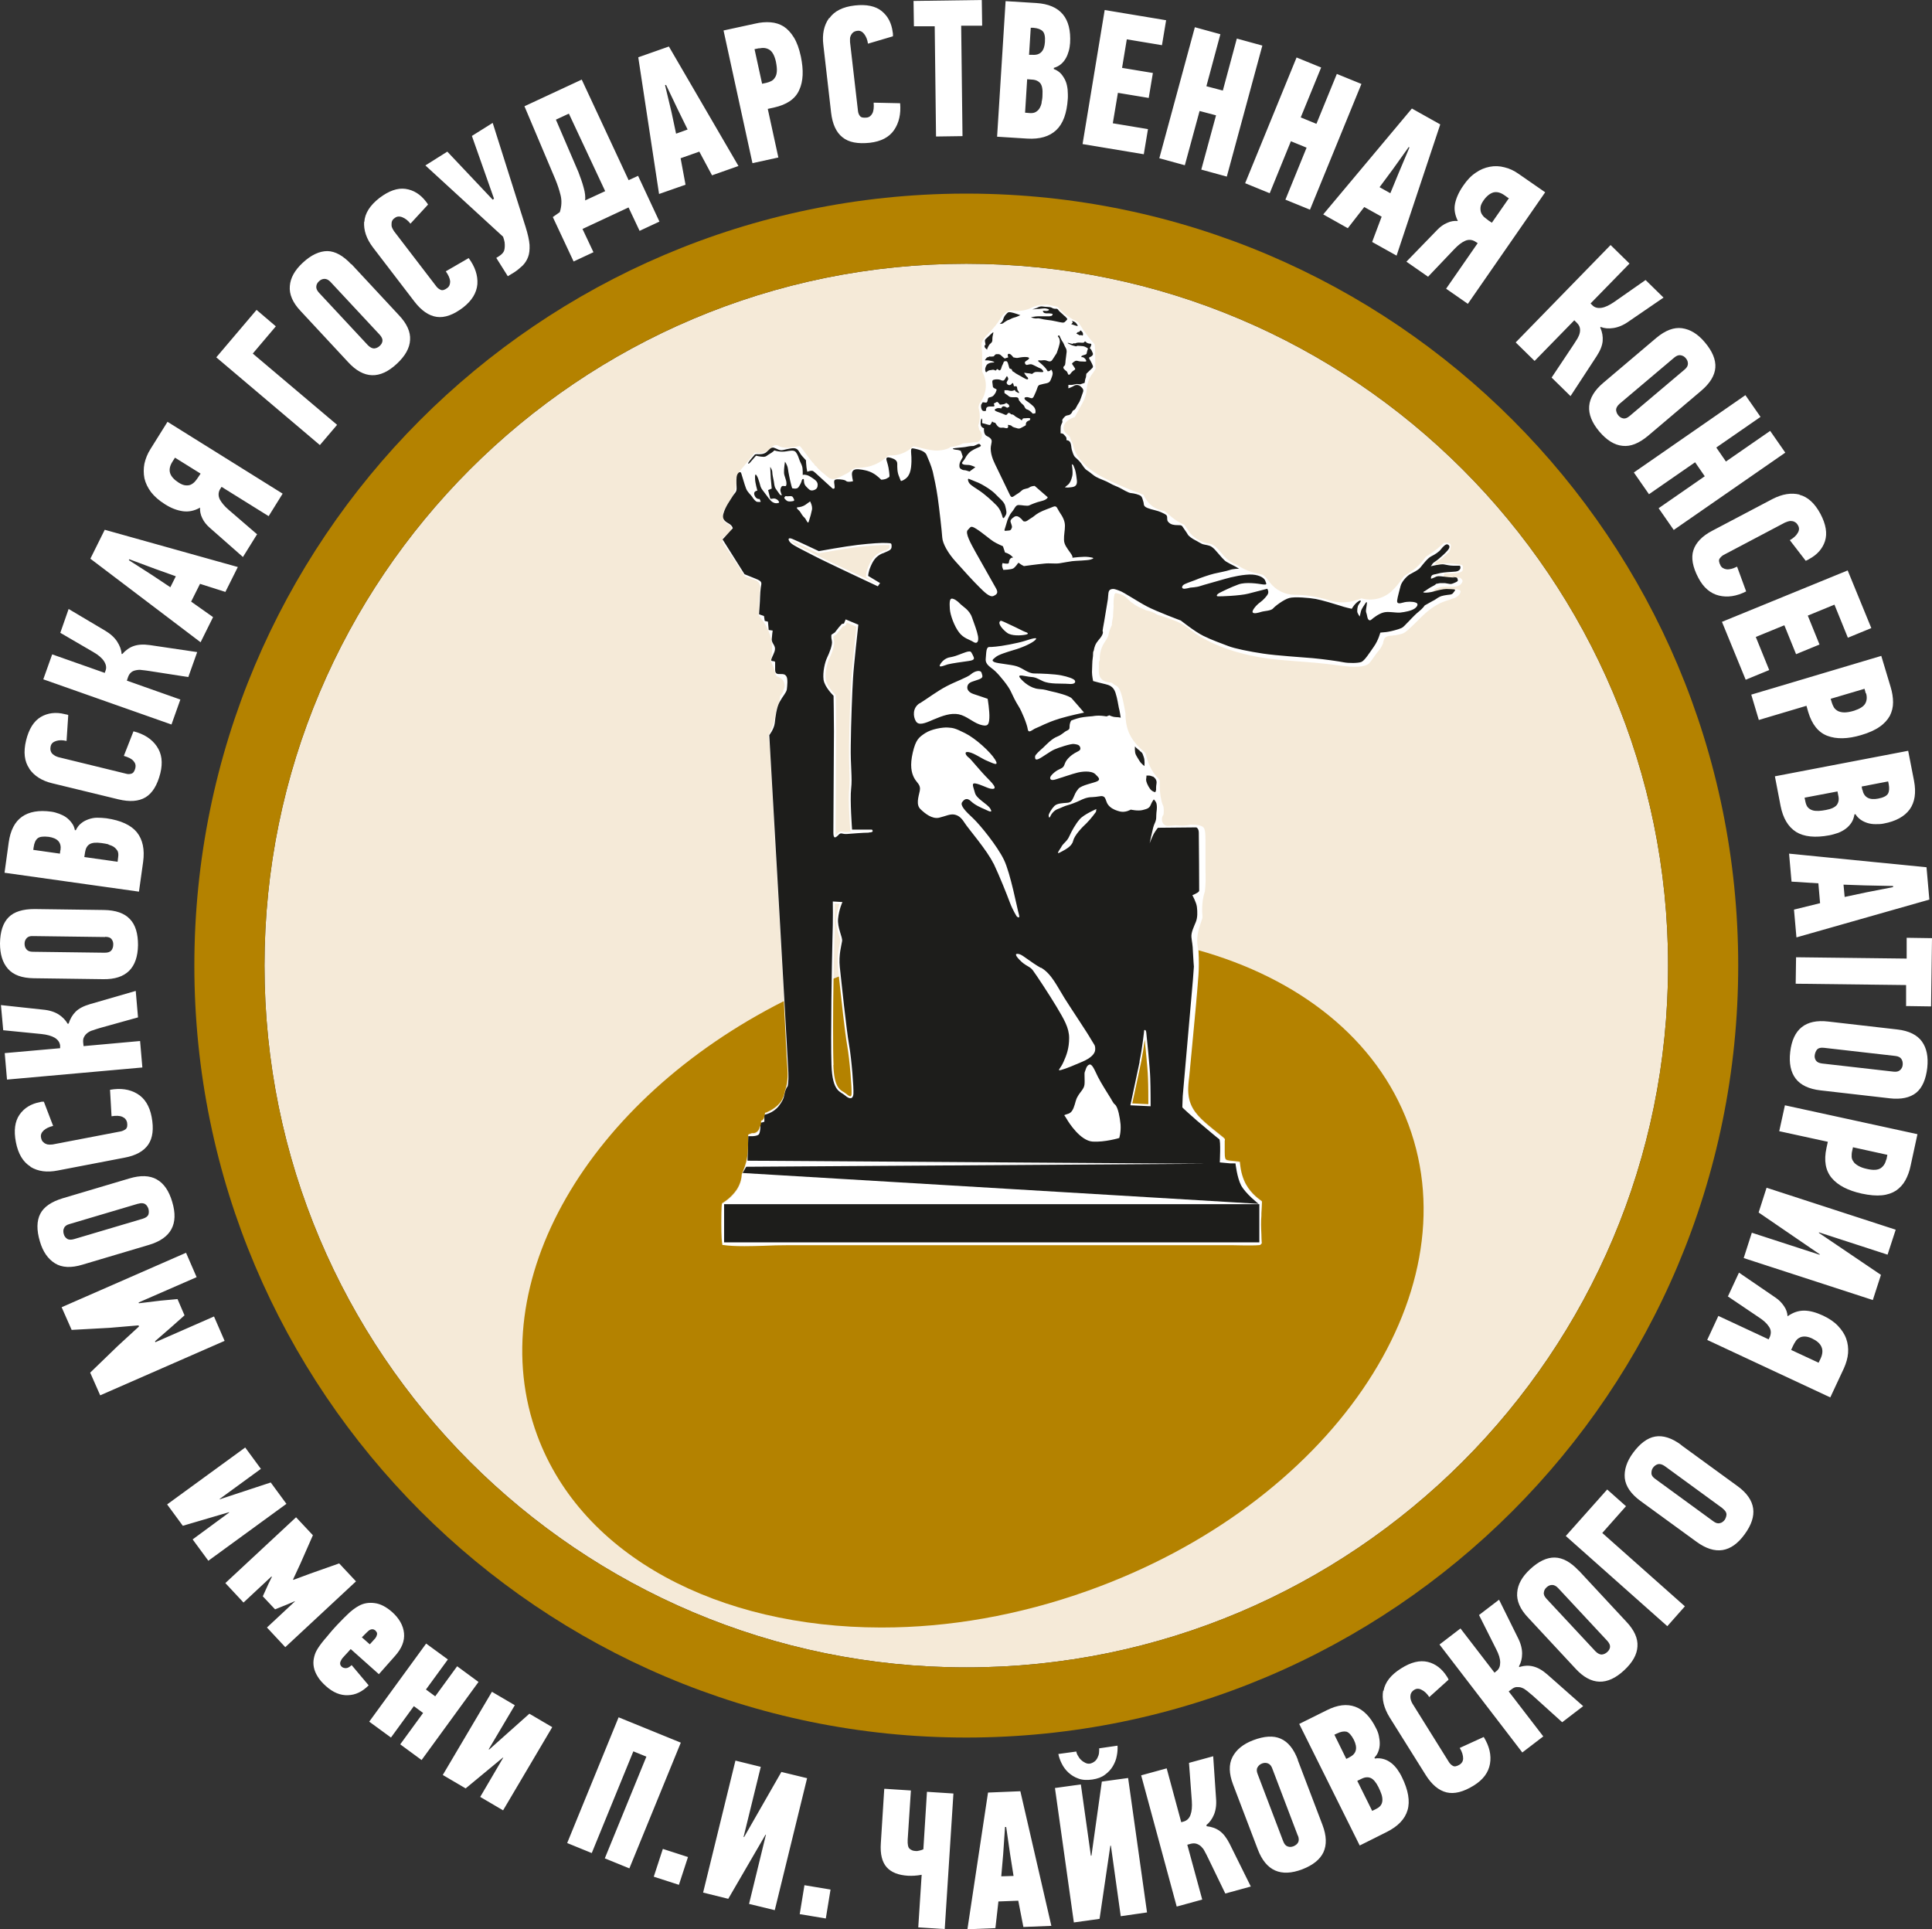
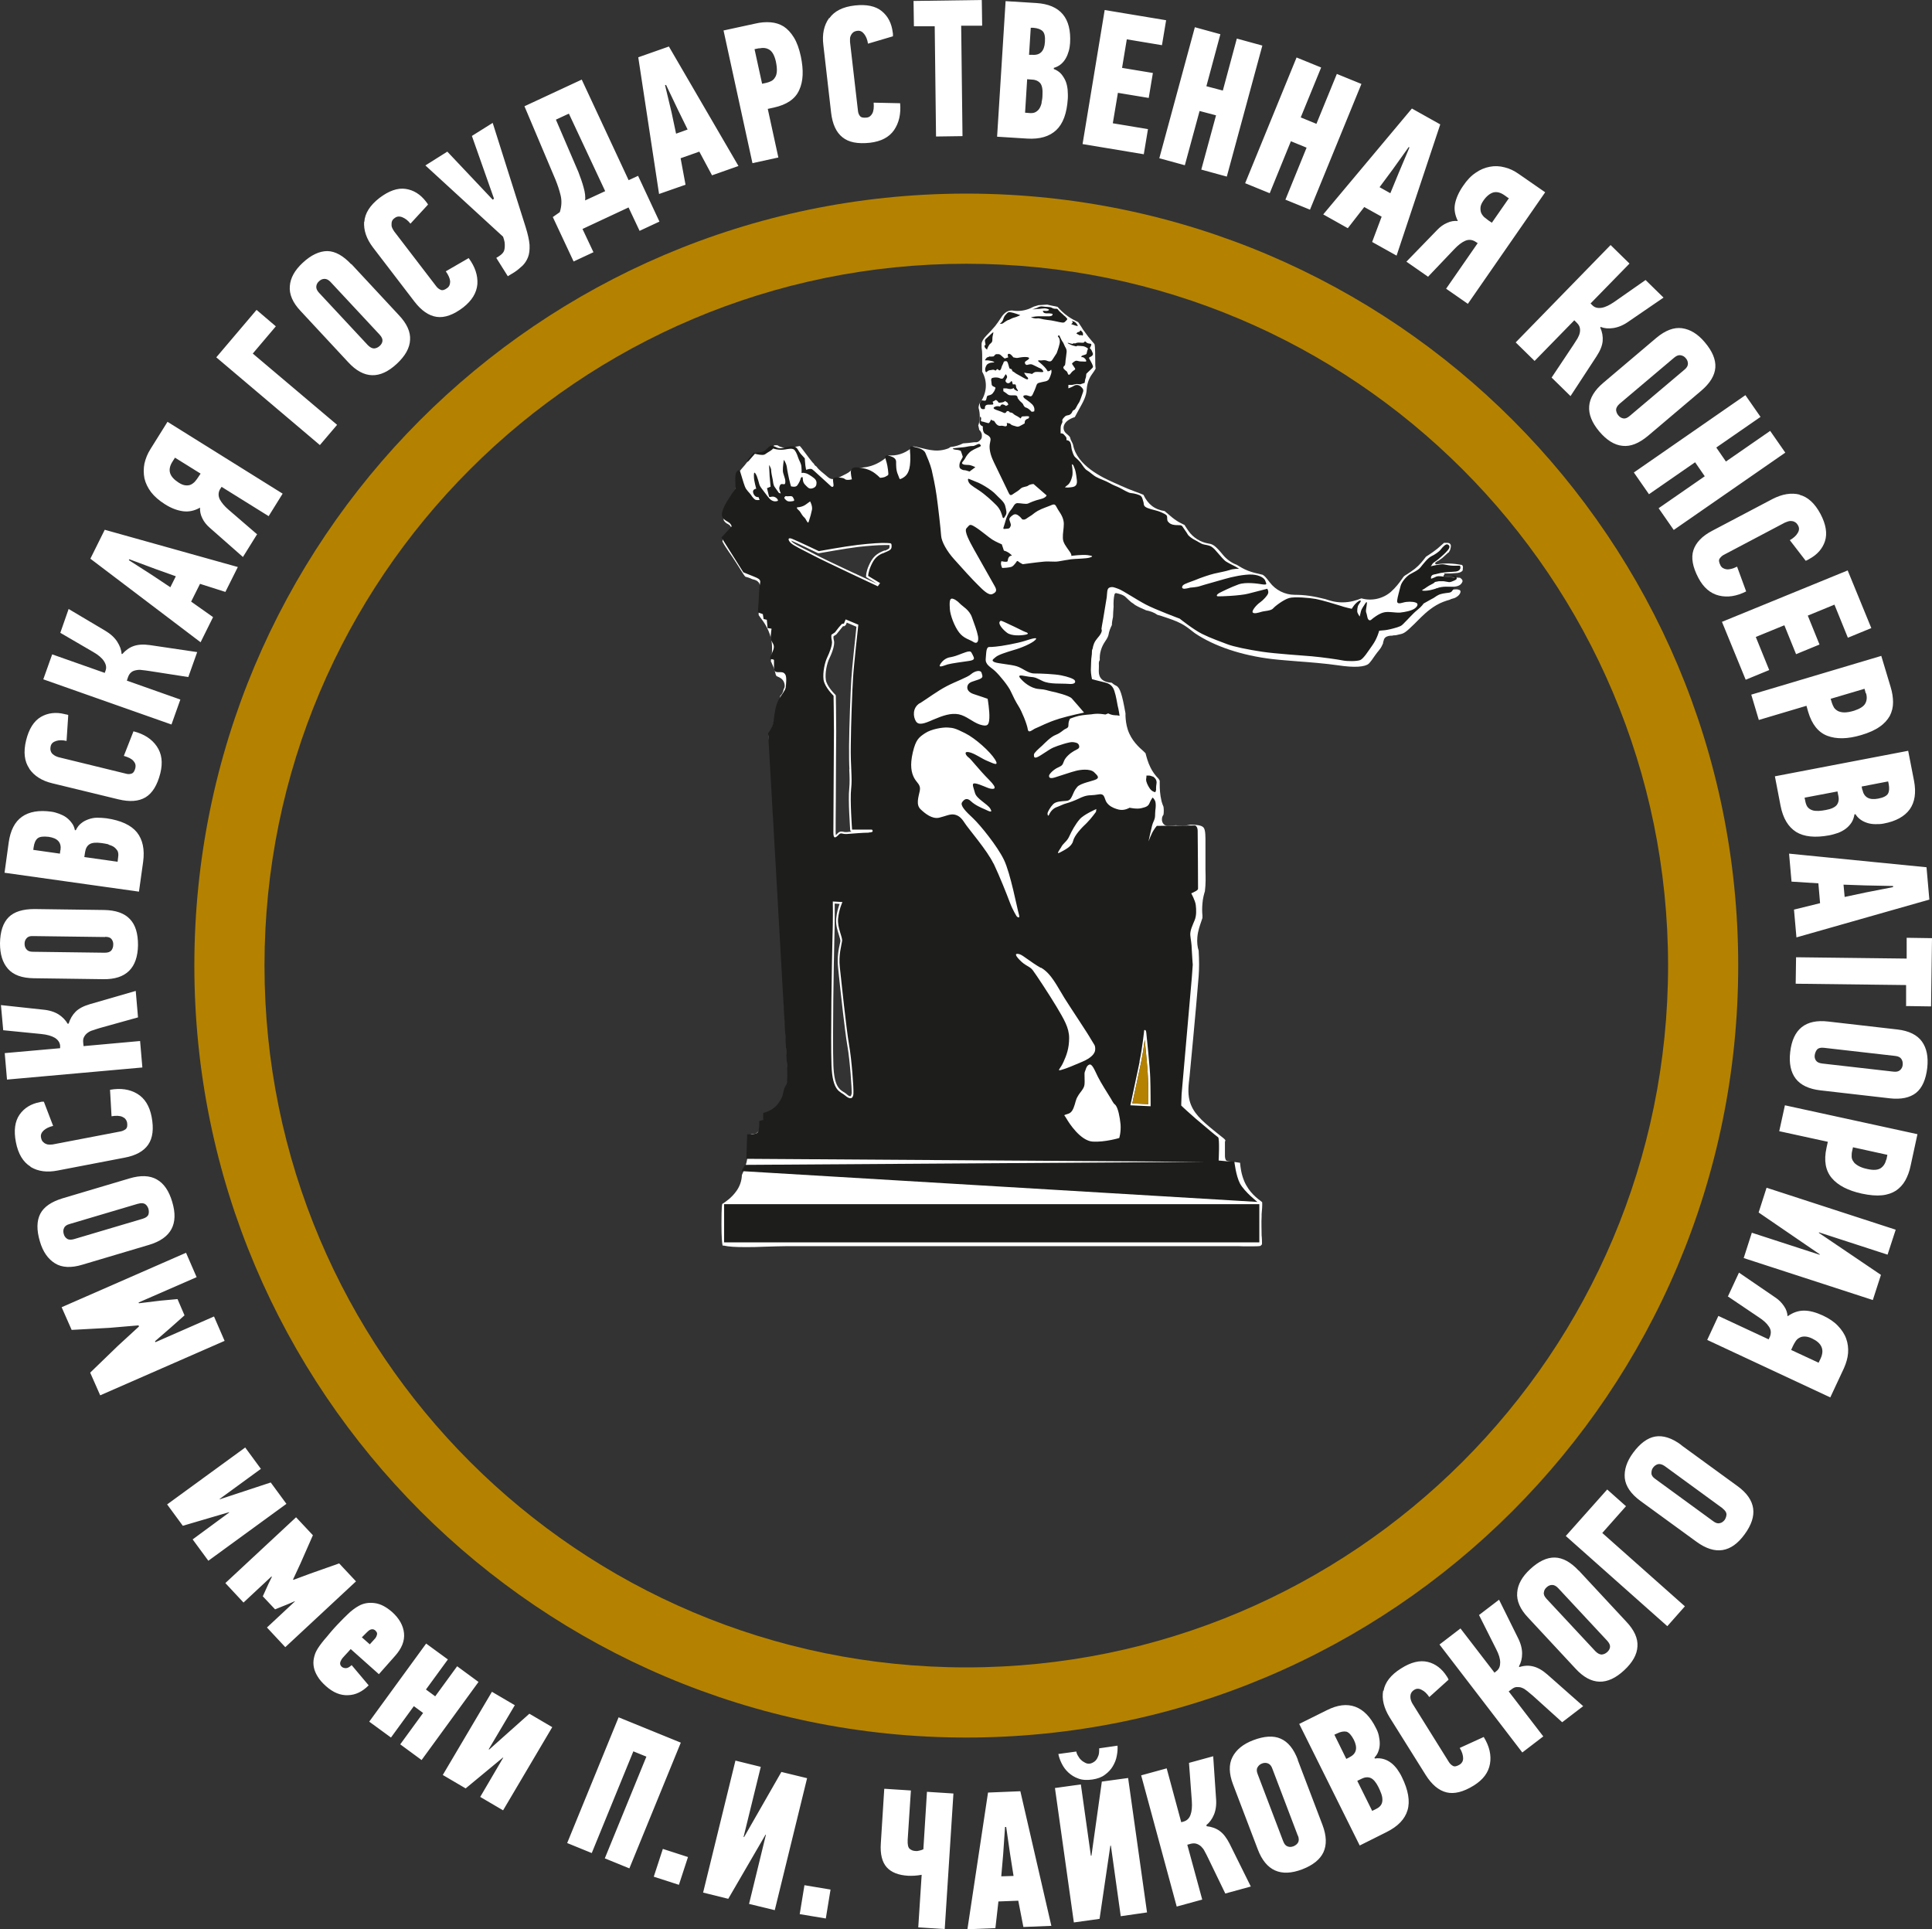
<svg xmlns="http://www.w3.org/2000/svg" id="Layer_2" data-name="Layer 2" viewBox="0 0 102.19 102.03">
  <rect x="0" y="0" width="102.19" height="102.03" fill="#333333" stroke="none" />
  <defs>
    <style>
      .cls-1 {
        fill: none;
      }

      .cls-2 {
        fill: #b48200;
      }

      .cls-3 {
        fill: #f5ead8;
      }

      .cls-4 {
        fill: #1d1d1b;
      }

      .cls-5 {
        fill: #fff;
      }

      .cls-6 {
        clip-path: url(#clippath);
      }
    </style>
    <clipPath id="clippath">
      <rect class="cls-1" x="10.28" y="10.24" width="81.66" height="81.66" />
    </clipPath>
  </defs>
  <g id="Design_CQ" data-name="Design CQ">
    <g>
-       <path class="cls-3" d="M51.11,88.19c-20.5,0-37.12-16.62-37.12-37.12S30.61,13.95,51.11,13.95s37.12,16.62,37.12,37.12-16.62,37.12-37.12,37.12" />
      <g class="cls-6">
        <path class="cls-5" d="M60.36,56.17c.08-.4.15-.85.19-1.18.11,1.08.16,1.76.17,2.03.02.39.02,1.11.02,1.38l-.85-.04c.08-.37.34-1.56.47-2.19h0ZM46.79,29.11s-.1.04-.16.07c-.36.16-.52.39-.67.72-.15.33-.15.55-.15.56v.06l.59.36h0c-.44-.2-2.75-1.27-3.31-1.57-.19-.1-.36-.19-.51-.26-.34-.17-.58-.29-.68-.39l-.05-.06h.02c.24.1,1.39.65,1.4.66h.03s.03,0,.03,0c.01,0,1.38-.25,2.05-.33.52-.06,1.06-.1,1.37-.1.05,0,.1,0,.14,0,.04,0,.07,0,.09,0,.04,0,.08,0,.07,0,0,0,0,.02,0,.09,0,.09-.02.11-.25.21h0ZM44.92,40.67c.02.41.03.73,0,1.04-.07.59.05,2.13.05,2.19,0,.05.04.09.09.09-.1,0-.19.01-.26.02h-.04c-.07,0-.12,0-.16-.02-.03,0-.06-.01-.1-.01-.09,0-.16.05-.23.13-.03.03-.05.05-.06.06,0-.03-.01-.08-.01-.16,0-.13,0-.88.01-1.79,0-1.37.02-3.09.02-3.52,0-.72-.02-1.89-.02-1.89,0-.03-.01-.05-.03-.07,0,0-.45-.43-.5-.79-.05-.36.06-.86.18-1.11.08-.16.32-.69.25-.96-.03-.11-.03-.19-.02-.23l.14-.09.02-.02.21-.26.13-.16h.07s.06-.04.08-.07l.05-.12.51.22c-.04.4-.24,2.22-.27,2.76-.04.62-.11,2.46-.12,3.55,0,.5,0,.9.02,1.24h0ZM45.04,57.85s-.02.13-.06.13c-.02,0-.09,0-.21-.12-.05-.04-.1-.08-.16-.11-.22-.14-.49-.31-.53-1.42-.05-1.42.02-5.46.05-6.6.03-.92.02-1.67.02-1.94l.26.02c-.06.16-.15.43-.18.77-.03.32.06.62.14.86.04.14.09.28.08.34,0,.04-.02.09-.03.15-.06.26-.15.7-.09,1.25l.02.2c.09.88.34,3.2.47,3.93.14.79.24,2.31.23,2.55h0ZM76.38,30.33h.01s.03,0,.03,0h.03s.01,0,.01,0h.01s.09,0,.13,0h.02s.02,0,.02,0c.04,0,.07,0,.11,0,.08,0,.17-.02.25-.02h.01c.13,0,.3-.04.36-.15,0-.05,0-.1.01-.14,0-.03,0-.07-.02-.1h0s-.03-.04-.03-.04c-.44-.08-.9-.11-1.34-.03-.07.01-.11-.07-.05-.11.03-.02.06-.04.09-.06h.01s.02-.02.02-.02h.02s.04-.03.04-.03c.06-.04.11-.08.17-.12.03-.03.06-.05.09-.08.08-.07.15-.14.23-.21h.02c.02-.05.05-.09.07-.13.02-.07.04-.14.04-.21,0-.11-.07-.16-.18-.17-.06,0-.12,0-.18,0-.03.03-.06.05-.09.08l-.25.22c-.16.13-.33.25-.5.36-.06.04-.1.06-.12.08-.16.21-.33.43-.58.63-.14.11-.29.21-.43.3-.08.05-.12.07-.15.1-.03.03-.06.08-.09.12-.16.23-.34.47-.61.71-.42.36-1.01.49-1.54.34h-.02c-.22.09-.57.21-1,.21-.38,0-.69-.1-.89-.17-.63-.16-1.09-.23-1.63-.23-.52,0-1.01-.25-1.32-.66-.22-.29-.3-.37-.4-.41,0,0-.03,0-.06-.01-.26-.06-.47-.11-.68-.19-.26-.1-.46-.23-.61-.32-.24-.08-.54-.29-.73-.53-.38-.46-.52-.56-.75-.59-.43-.07-.82-.31-1.07-.67-.06-.08-.12-.18-.18-.27l-.02-.04c-.16-.08-.29-.14-.41-.22-.19-.12-.35-.26-.52-.41l-.05-.04s-.05-.05-.08-.07c-.51-.07-.88-.35-1.12-.86-.09-.04-.33-.13-.44-.17-.27-.1-.52-.2-.78-.32-.1-.05-.2-.09-.29-.13-.69-.3-2-.93-2.21-2.01-.02-.12-.13-.24-.15-.37-.02-.12-.21-.21-.29-.33-.15-.22-.07-.59.53-.78l.2-.37c.25-.45.41-.72.43-1.11.02-.28.11-.56.28-.79.08-.11.16-.23.19-.29-.02-.14-.02-.25-.02-.38,0-.2,0-.8-.04-.92,0-.01-.09-.1-.13-.15-.14-.16-.28-.34-.41-.53-.04-.04-.08-.11-.16-.24-.05-.07-.11-.17-.16-.24-.2-.1-.36-.18-.53-.3-.26-.18-.44-.37-.56-.51-.08-.02-.17-.04-.24-.05-.1-.02-.2-.04-.31-.07l-.46.03-.13.04c-.06.02-.12.03-.17.06-.33.18-.73.25-1.1.18-.24,0-.38.13-.47.23-.04.04-.06.08-.09.12-.12.18-.22.33-.33.47-.16.19-.31.35-.46.5q-.25.26-.26.44s0,.08,0,.13v.08c.02.12.03.24.03.36,0,.18,0,.35,0,.51,0,.12,0,.31,0,.4.3.53.25,1.15-.13,1.67-.03.04-.07.2-.06.25.09.31.08.64-.02.94l.02.03s0,.07.02.1c0,.06.02.11.07.14h0c.04.06.06.11.08.17v.05c.01.06,0,.11-.01.16h0c-.02.05-.05.09-.1.13-.06.06-.13.1-.23.09-.03,0-.05,0-.07,0-.19.03-.39.05-.58.06-.2.1-.43.17-.66.19-.06.04-.1.06-.11.07-.25.1-.53.14-.8.11-.22-.02-.46-.08-.67-.13-.15-.04-.32-.08-.4-.08-.31.3-.73.48-1.16.48-.06,0-.11,0-.14,0h0c-.18.16-.48.41-.92.55-.34.1-.63.11-.83.11l-.04.02s-.1.04-.15.07c-.09.09-.2.17-.32.23h0s0,0,0,0c-.18.09-.41.22-.59.26-.22.04-.31-.05-.47-.19-.17-.15-.36-.27-.49-.46-.03-.02-.05-.04-.08-.06-.03-.03-.05-.06-.06-.09-.03-.03-.05-.05-.08-.08-.13-.16-.25-.32-.36-.47-.2-.27-.27-.36-.31-.39-.39.07-.85.19-1.18-.04-.05,0-.09,0-.12,0h-.03s-.05.03-.07.04c-.05.04-.08.09-.13.13-.07.07-.14.12-.23.16-.17.07-.37.11-.56.06h-.06s-.15.18-.36.45c-.13.17-.23.29-.33.4q-.3.35-.29.63c.01.33-.08.66-.26.94-.22.34-.4.61-.44.83h0c.02.12.03.22.04.33l.04.05h0s0,.01,0,.01l.04.04.03.03h.01s.03.03.03.03l.06.03.03.02s.06.03.08.06c.05.04.09.12.09.18,0,.1-.06.16-.14.2l-.02.03s-.07.07-.11.09l-.02.02s-.05.04-.07.06c-.03.03-.06.05-.09.08-.01.06-.02.13-.03.19.08.16.23.39.35.56.12.17.22.32.31.46l.18.28c.1.16.19.3.27.43.03.05.07.09.1.13.12.03.24.07.36.13.1.02.19.05.27.1.06.05.12.11.13.19l.02.05s.01.06.01.1c-.02.24-.04.48-.07.72.02.14.02.28,0,.42-.01.08-.02.24-.01.33.03.03.05.07.08.11.2.26.53.71.61,1.35.04.36,0,.67-.04.9,0,.03,0,.05-.01.07l.03.06c.04.1.09.2.13.3.04.1.07.22.1.35.01.02.03.05.04.08.21.08.39.18.43.45.01.09,0,.17-.05.24-.02.07-.03.15-.08.23-.03.05-.06.09-.1.12-.03.3-.13.54-.19.69-.03.09-.04.13-.04.16-.02.18-.06.4-.12.6-.07.23-.17.44-.25.61l-.03.06c.01.07.02.16.04.28.02.18.04.36.05.54.11,1.99.22,3.95.33,5.9l.02.39c.19,3.22.38,6.56.54,9.96l.02.32c.03.43.07.91-.1,1.39-.05.22-.11.43-.24.62-.19.25-.44.41-.72.54-.03.01-.07.02-.1.03-.02.09-.04.18-.06.27-.02.07-.07.12-.14.15h0s-.02.03-.02.03c.01.12-.01.23-.07.33-.03.17-.19.33-.37.31h-.04s-.09.03-.14.04h-.01s-.04.04-.04.04v.34c0,.27-.02.54-.06.83-.05.38-.18.68-.27.87l-.02.05c-.01.3-.11.59-.28.83-.26.37-.56.57-.76.7-.04.17-.04.81-.04,1.06,0,.71.03,1.02.06,1.14h.06c.26.06.63.08,1.11.08.32,0,.67,0,1.02-.02.44-.01.84-.03,1.22-.03h23.61c.19,0,.38,0,.57.01.15,0,.29,0,.43,0,.27,0,.38-.01.42-.02.01,0,.06-.05.09-.09,0-.11,0-.31-.02-.47,0-.36-.02-.68,0-.99v-.13c.02-.19.04-.48.03-.63l-.03-.03c-.21-.16-.67-.49-.92-1.09-.16-.38-.2-.74-.22-.97h0c-.18-.03-.36-.05-.54-.07-.05,0-.19-.02-.22-.09-.05-.1-.04-.24-.04-.35,0-.2,0-.4,0-.6l.02-.05v-.04c-.03-.05-.13-.13-.26-.23-.11-.09-.23-.18-.36-.29-.64-.52-1.11-.94-1.27-1.57-.11-.43-.05-.86,0-1.28l.2-2.12c.1-1.05.19-2.1.28-3.18.03-.43.03-.8,0-1.35-.07-.2-.09-.46-.07-.7.03-.36.14-.64.21-.85l.02-.06s.03-.09.04-.12h0s0-.02,0-.05v-.08c-.02-.2-.02-.4,0-.63.02-.27.08-.49.13-.65.05-.39.04-.75.03-1.13v-.08c0-.2,0-.4,0-.59v-.41c0-.37.01-.8-.03-.98-.04-.19-.08-.32-.69-.33-.03,0-.06,0-.09,0-.24.06-.49.06-.75.03h-.02c-.13.02-.25.02-.38.03-.34.02-.43-.38-.26-.59.02-.14.02-.28,0-.42-.04-.09-.07-.18-.1-.28-.09-.37-.1-.68-.1-.94v-.06s0-.07,0-.1c0,0-.02-.04-.06-.1-.16-.16-.32-.37-.43-.6-.14-.28-.21-.56-.26-.75h0s-.06-.06-.09-.09c-.25-.22-.66-.58-.85-1.16-.09-.28-.11-.53-.12-.71v-.15c-.18-1.01-.29-1.36-.49-1.46-.09-.04-.17-.1-.24-.16-.24-.02-.48-.07-.61-.29-.12-.21-.05-.48-.07-.71,0-.08.01-.14.05-.2-.02-.35.08-.69.28-.98.13-.19.16-.27.18-.35.03-.19.1-.36.18-.52,0-.15.03-.29.06-.43,0-.18.02-.36.03-.54-.01-.22,0-.45.05-.66l.02-.03s.03-.04.07-.03c.17.04.39.09.52.23.09.09.18.17.27.25.08.05.15.1.21.15.18.11.38.19.58.28.21.04.42.11.6.24,0,0,.07.02.15.04l.15.05c.33.11.67.22.95.37.18.09.36.22.6.41l.13.1c1.02.69,2.48,1.18,4.1,1.37.43.05.88.08,1.35.12.67.05,1.43.11,2.13.21.86.13,1.42.09,1.62-.09.09-.09.22-.27.34-.45.12-.18.28-.32.36-.51.02-.04.03-.07.05-.1,0-.04.01-.07.02-.11.02-.08.04-.16.1-.21.11-.09.24-.1.37-.1.06-.02.12-.02.18-.02.08-.02.17-.04.26-.06.19-.04.3-.12.74-.55l.16-.16c.24-.24.56-.57.99-.82.25-.15.5-.23.71-.29.09-.06.22-.06.32-.12.07-.04.14-.09.19-.16.03-.03.12-.19,0-.24h-.03s-.03-.02-.03-.02c-.04,0-.1-.01-.1-.01-.12,0-.2.02-.3.01-.13,0-.27,0-.4.02-.06,0-.26.03-.36.06-.2.06-.18-.04-.03-.12h0s.06-.03.1-.04c.12-.05.28-.07.46-.07.08,0,.17,0,.24,0,.06,0,.12,0,.18,0,.21-.02.38-.09.44-.29,0-.07-.06-.13-.11-.16l-.02-.02c-.09,0-.19-.02-.28-.02-.18,0-.36-.02-.54-.02-.08,0-.08-.12,0-.12h0Z" />
        <path class="cls-2" d="M51.11,88.19c-20.5,0-37.12-16.62-37.12-37.12S30.61,13.95,51.11,13.95s37.12,16.62,37.12,37.12-16.62,37.12-37.12,37.12h0ZM51.25,10.24h-.28c-22.49.08-40.69,18.33-40.69,40.83s18.28,40.83,40.83,40.83,40.83-18.28,40.83-40.83S73.73,10.32,51.25,10.24h0Z" />
      </g>
      <path class="cls-4" d="M53.34,16.93c.15-.07.18-.1.29-.13.11-.02.34-.13.34-.13,0,0-.35-.13-.49-.15h0c-.14-.03-.18,0-.28.12-.11.11-.12.22-.16.31-.04.09-.16.18-.16.18,0,0,.13,0,.17-.03.04-.03.13-.1.28-.18h0Z" />
      <path class="cls-4" d="M52.35,18.85h0l-.04.02-.11.04-.04.05s-.1.11-.04.1h0c.06,0,.12,0,.12,0,0,0,.06,0,.19.03.13.03.17.07.17.07,0,0-.07.02-.15.02-.08,0-.21.06-.25.11-.04.05-.08.15-.09.22,0,.07,0,.11.03.16.02.02.04.02.05,0,.02-.01.04-.04.08-.06.08-.04.07-.02.17-.04.05-.01.08-.02.11-.01.03,0,.05.01.08.03.03.01.04.01.05,0l.04-.05.04-.02.04.03.05.04s.04,0,.06-.02c.04-.05.04-.06.07-.16.03-.1.05-.1.08-.18.03-.08.02-.13.15-.13.07,0,.1.09.12.17.03.08.03.13.07.22l.11.04s.04.1.04.1l.1.06c.08.08.31.18.45.27.07.04.13.07.17.09.05.02.08.02.1,0,.04-.04-.03-.11-.06-.13-.03-.03-.1-.12-.13-.18-.01-.03,0-.03.04-.02.03,0,.08.02.13.02.1,0,.24.04.24.04h0s.05-.05.13-.09c.04-.02.11-.02.17-.02.07,0,.14.01.19.01h0c.1,0,.14,0,.07-.1-.07-.09-.11-.09-.2-.13-.09-.04-.29-.15-.38-.18-.09-.02-.18.02-.25.03-.08,0-.11-.07-.11-.13s.11-.1.18-.16c.12-.1-.03-.13-.18-.13h0c-.15,0-.39.05-.39.05h-.07s-.15-.03-.15-.03c0,0-.11-.15-.19-.18h0c-.08-.03-.11.02-.11.06s.03.12.03.12l-.19.06s-.15-.12-.21-.18c-.03-.03-.07-.04-.11-.05-.04,0-.08,0-.12,0-.09.02-.1.1-.15.12-.03,0-.07.01-.11.01-.04,0-.07,0-.07,0h0Z" />
      <path class="cls-4" d="M55.5,16.73s-.08,0-.12,0c-.04,0-.08,0-.11,0h0c-.13,0-.26,0-.38,0s-.36.05-.36.05c0,0,.17.08.32.06.15-.02.25.05.54.08.28.02.65.13.79.14h0c.14.02.16-.06.24-.13.07-.07,0-.1-.04-.15-.03-.05-.1-.08-.13-.12-.03-.04-.21-.17-.27-.26-.03-.05-.06-.06-.08-.07-.02,0-.05,0-.07,0-.05,0-.11,0-.21-.06-.11-.05-.31-.03-.47-.06-.16-.02-.23.04-.32.08-.09.04-.23.07-.23.07,0,0,.18,0,.26-.02.08,0,.13,0,.25-.02.06,0,.1-.01.15-.01.04,0,.08.01.15.03.12.03.08.08-.01.1-.04.01-.1.01-.15,0-.05,0-.09,0-.09,0h0s0,.09.1.12c.1.03.18,0,.3.02.12.02.14.01.1.09-.02.04-.08.05-.16.06h0Z" />
      <path class="cls-4" d="M56.65,17.14s.07.02.18.06c.06.02.11.04.15.04.03,0,.04,0,.01-.05-.06-.1-.11-.15-.18-.18-.06-.03-.12-.03-.12-.03h0s.07.06.04.1c-.04.04-.08.07-.08.07h0Z" />
      <path class="cls-4" d="M52.21,18.47h0s0,0,0,0c0,0,.08-.23.18-.3.1-.08.1-.13.1-.23s.02-.21.04-.28c0-.04.02-.07.01-.08,0-.01-.03,0-.08.05-.11.1-.22.21-.28.26-.06.05-.1.09-.08.18.02.08.03.18.03.18h-.04s-.03.06,0,.12c.03.06.13.13.13.13h0Z" />
      <path class="cls-4" d="M56.93,17.64l.19.1.04-.02.11.03s.03-.08,0-.15c-.03-.07-.12-.13-.12-.13h0s0,0,0,0l-.06.08-.09.02-.07.07h0Z" />
-       <path class="cls-4" d="M60.29,39.71c-.15-.11-.26-.23-.26-.23h0s0,0,0,0c0,0-.02.28.04.42.06.13.17.29.23.39.06.09.23.23.23.23h0s.04-.31-.04-.5c-.07-.19-.05-.19-.2-.3h0Z" />
-       <path class="cls-4" d="M56.01,38.02c-.6.18-1.02.42-1.21.49-.19.07-.4.32-.44.05-.04-.27-.32-.95-.48-1.2-.16-.25-.3-.54-.42-.8-.12-.27-.58-.84-.83-1.07-.25-.23-.53-.33-.49-.67.03-.33.02-.6.19-.6s.05,0,.34-.02c.28-.02,1.16-.18,1.53-.3.37-.12.74-.23.56-.05-.18.18-.74.42-1.14.53-.4.12-.81.25-.95.37-.14.12-.26.18-.07.27.19.08.86.12,1.18.22.32.1.6.38.93.38s1.07.03,1.42.1c.35.07.67.18.72.27.05.08.03.22-.35.18-.38-.03-.98.03-1.35-.15-.37-.18-.39-.2-.65-.22-.26-.02-.72-.18-.55.05.18.23.56.55.98.59.42.03.44.08.69.13.25.05.93.22,1.07.37.14.15.65.75.65.75,0,0-.74.15-1.34.33h0ZM55.06,51.18c.56.32.86,1,1.25,1.62.39.62,1.2,1.82,1.39,2.16.19.33.23.3.23.54s-.25.47-.67.65c-.42.18-.86.37-1.13.44-.26.07-.03-.07.12-.42.16-.35.3-.72.3-1.27s-.28-1-.67-1.66c-.39-.65-1.09-1.71-1.25-1.92-.16-.22-.39-.22-.7-.55-.32-.33-.18-.35,0-.3.18.05.56.4,1.12.72h0ZM56.14,44.78c.14-.22.3-.28.42-.55.12-.27.33-.65.55-.9.21-.25.88-.54.88-.54l-.02.15s-.25.35-.49.59c-.25.23-.65.65-.72.95-.07.3-.44.47-.68.6-.24.13-.07-.08.07-.3h0ZM58.79,58.17c.23.37.1.13.23.3.12.17.21.59.25,1,.03.42-.07.72-.07.72,0,0-.76.23-1.41.19-.65-.05-1.25-.99-1.37-1.2-.12-.22-.18-.18-.05-.23.12-.05.28-.03.41-.34.12-.3.1-.42.23-.63.12-.22.32-.38.35-.6.03-.22-.02-.62.02-.69.04-.07.07-.32.23-.38.16-.07.3.32.46.64.16.32.51.87.74,1.24h0ZM52.55,45.68c-.33-.7-1.35-1.87-1.53-2.16-.18-.28-.33-.4-.56-.44-.23-.03-.42.08-.79.17-.37.08-.74-.22-.98-.45-.25-.24-.11-.64-.04-.97.07-.33-.16-.42-.3-.69-.14-.27-.23-.65-.07-1.34.16-.68.32-.8.65-1.02.33-.22.93-.32,1.21-.3.28.02.37.03.91.3.54.27,1.32.97,1.58,1.39.26.42-.16.17-.42.07-.26-.1-.68-.41-.97-.46-.3-.05-.13.2,0,.29.12.08.54.64,1.07,1.17.53.53.23.5.07.47-.16-.03-.51-.22-.77-.27-.26-.05-.12.18-.04.5.09.32.65.57.81.83.16.27-.1.12-.3.03-.19-.08-.51-.22-.72-.42-.21-.2-.35-.12-.47.05-.12.17.19.49.58.85.39.37,1.28,1.47,1.63,2.19.35.72.7,2.58.79,2.88.09.3-.11.12-.11.12,0,0-.21-.32-.37-.75-.16-.43-.53-1.36-.86-2.06h0ZM48.65,37.2c.4-.25.93-.65,1.41-.9.47-.25,1.11-.47,1.3-.64.19-.17.51-.25.56-.07.05.18.11.25-.16.35-.26.1-.51.12-.58.32-.07.2.07.37.32.45.25.08.74.25.74.25,0,0,.11.64.09,1.02-.02.38-.1.47-.51.34-.4-.14-.69-.45-1.11-.54-.42-.08-.84.07-1.34.28-.49.22-.79.32-.93.08-.14-.23-.19-.7.21-.95h0ZM49.76,35.09c.19-.28.46-.32.46-.32,0,0,.18-.03.33-.08.16-.05.55-.22.67-.23.12-.02.14,0,.23.18.09.18.14.27-.21.32-.35.05-.88.12-1.11.18-.23.07-.56.23-.37-.05h0ZM50.34,31.66c.12,0,.3.12.44.27.14.15.49.32.63.72.14.4.26.69.32,1,.05.32-.07.42-.25.3-.18-.12-.51-.18-.75-.5-.25-.32-.47-.92-.49-1.24-.02-.32-.02-.55.11-.55h0ZM52.87,32.9c.05-.12.1-.07.51.12.4.18.77.38.84.4.07.02.28.1.02.15-.26.05-.74.07-.97-.1-.23-.17-.46-.45-.4-.57h0ZM60.27,56.15c.16-.75.25-1.66.25-1.66,0,0,.09-.07.11.12.02.18.2,1.92.21,2.41.02.49.02,1.49.02,1.49l-1.07-.05s.33-1.55.49-2.31h0ZM46.67,29.27c-.33.15-.47.35-.61.67-.14.32-.14.52-.14.52l.63.38-.12.17s-2.76-1.29-3.39-1.62c-.63-.33-1.05-.52-1.21-.67-.16-.15-.18-.32.07-.22.25.1,1.41.65,1.41.65,0,0,1.37-.25,2.06-.33.69-.08,1.3-.12,1.53-.1.23.02.26-.02.26.18s-.14.22-.47.37h0ZM45.96,44.04c-.32,0-.86.05-1.16.07-.3.02-.3-.12-.47.07-.18.18-.25.15-.25-.17s.03-4.6.03-5.32-.02-1.89-.02-1.89c0,0-.47-.45-.53-.85-.05-.4.07-.92.19-1.17.12-.25.3-.69.25-.89-.05-.2-.02-.32-.02-.32l.18-.12.21-.27.16-.18.11-.02.09-.22.67.28s-.25,2.23-.28,2.83c-.04.6-.11,2.44-.12,3.55-.02,1.1.09,1.71.02,2.29-.07.59.05,2.17.05,2.17h1.05s.16.15-.16.15h0ZM45.14,57.86c-.02.27-.19.3-.44.08-.25-.22-.67-.18-.72-1.61-.05-1.42.02-5.44.05-6.61.04-1.17.02-2.04.02-2.04l.51.03s-.18.37-.23.87c-.05.5.25.99.21,1.2-.03.22-.19.72-.12,1.37.07.65.35,3.33.49,4.11.14.79.25,2.31.23,2.58h0ZM41.6,26.47c-.09-.08-.15-.13-.09-.19.06-.07.05-.03.14-.03s.24-.04.29.05c.05.09.11.18.02.2-.1.02-.27.05-.36-.03h0ZM42.2,26.83c.1,0,.29-.05.4-.13.11-.08.25-.18.25-.18,0,0,.13.23.1.43-.04.2-.1.42-.14.53-.04.11-.04.26-.15.06-.1-.2-.13-.15-.23-.3-.1-.15-.11-.19-.19-.26-.09-.07-.13-.15-.04-.15h0ZM56.45,25.78c-.23.03-.04-.07.05-.15.09-.08.16-.23.21-.43.06-.2-.02-.65-.02-.65l.08.05.09.23s.06.17.1.58c.04.4-.28.35-.51.38h0ZM76.95,30.55c-.11,0-.54-.04-.74-.07-.2-.02-.25.02-.31.05-.06.03-.2.08-.2.08,0,0-.04-.06.02-.15.06-.09.17-.07.33-.12.15-.05.49-.08.69-.09.2-.02.34,0,.45-.1.11-.11.03-.23.03-.23,0,0-.2,0-.36,0-.17,0-.32-.04-.49-.07-.18-.03-.69.1-.69.1,0,0,.04-.05.09-.13.04-.07.18-.13.33-.26.15-.13.36-.31.48-.46.12-.15.11-.24,0-.3-.1-.06-.28.14-.37.26-.09.12-.31.27-.5.36-.19.09-.44.42-.57.58-.13.17-.39.27-.59.39-.19.13-.42.4-.47.61-.05.21-.16.58-.18.76-.02.18.11.17.32.11.2-.06.5-.06.66,0,.16.05.11.2-.06.32-.18.12-.5.18-.76.21-.25.02-.65-.08-.9,0-.25.07-.53.29-.62.37-.09.08-.16.02-.19-.05-.03-.07-.04-.17-.06-.24-.02-.07-.04-.1-.04-.18s.04-.25.05-.39c0-.13-.05-.04-.1.03-.04.08-.18.24-.22.41-.04.17-.06.26-.06.26,0,0-.12-.17-.13-.26,0-.09,0-.27.08-.38.07-.11.12-.15.1-.2-.02-.05-.19.07-.28.17-.09.09-.19.26-.19.26,0,0-.38-.08-.63-.17-.25-.08-.95-.29-1.27-.35-.33-.06-1.13-.13-1.41-.05-.29.08-.75.43-.85.55-.11.13-.46.13-.62.18-.16.05-.4.12-.46.03-.06-.09.2-.4.39-.53.18-.13.37-.34.42-.46.05-.13-.04-.26-.04-.26,0,0-.58.15-1.01.26-.43.11-1.48.15-1.59.14-.12,0-.07-.1.05-.17.13-.07.64-.32,1.03-.46.39-.14,1.03-.04,1.28,0,.26.03.19-.03.14-.18-.04-.14-.27-.31-.68-.34-.41-.03-1.13.13-1.46.23-.33.1-1.15.32-1.32.38-.17.06-.51.08-.51.08,0,0-.18.05-.31.06-.13,0-.16-.08-.08-.18.08-.09.4-.18.65-.28.25-.11.75-.28,1-.34.26-.06.64-.13.82-.19.17-.07.5-.07.5-.07,0,0-.21-.13-.32-.18-.1-.05-.26-.13-.37-.2-.11-.07-.33-.33-.44-.46-.11-.13-.21-.25-.34-.33-.13-.08-.32-.09-.42-.12-.11-.02-.32-.17-.45-.23-.12-.06-.33-.2-.38-.3-.05-.1-.18-.26-.26-.39-.07-.13-.18-.08-.4-.1-.21-.02-.29-.08-.37-.17-.08-.08-.04-.22-.06-.28-.02-.07-.03-.1-.3-.22-.27-.12-.48-.13-.73-.23-.25-.1-.18-.2-.22-.32-.04-.12-.05-.23-.13-.31-.08-.08-.38-.15-.52-.16-.14,0-.48-.22-.61-.28-.13-.07-.33-.13-.53-.25-.2-.12-.55-.23-.7-.32-.16-.08-.36-.28-.49-.35-.13-.08-.21-.23-.32-.38-.11-.15-.22-.23-.32-.33-.1-.11-.13-.28-.17-.39-.03-.12-.02-.26-.08-.38-.06-.12-.2-.12-.2-.12v-.1c0-.06-.08-.13-.14-.2-.06-.07-.17-.06-.17-.06,0,0,0-.09,0-.19,0-.1,0-.19.04-.28.04-.09.07-.12.05-.19-.02-.07.06-.15.14-.23.08-.08.18-.05.26-.1.08-.05.11-.11.14-.18.04-.07.08-.05.12-.09.05-.04.14-.26.21-.35.07-.09.17-.43.22-.56.05-.13,0-.2-.12-.31-.13-.11-.27-.09-.36-.03-.09.06-.29.13-.29.13v-.18s.09,0,.16,0,.19-.04.29-.05c.1,0,.17.02.17.02l.24-.08s.02-.12.03-.18c.02-.06.04-.12.04-.12l.02-.18s.18-.18.27-.26c.09-.08.1-.11.06-.2-.03-.09-.14-.28-.18-.35-.03-.08.07-.06.16-.15.09-.09,0-.18-.02-.25-.02-.07-.11-.15-.11-.15,0,0,.06-.08.08-.16.02-.08-.04-.07-.12-.08-.08-.02-.11-.03-.17-.09-.06-.06-.06.02-.11.04-.05.02-.1,0-.26,0s-.16.06-.23.04c-.07-.02-.09.03-.09.03,0,0-.13-.02-.21-.05-.09-.03-.04.02-.04.02,0,0,.14.08.24.11.1.03.19.05.19.05l.06-.03s.16,0,.31.02c.16.03.26.13.26.13,0,0-.02.04-.04.11-.02.07-.04.17-.04.17,0,0-.05.04-.14.06-.09.02-.13.06-.13.06v.05h.07s.11.03.17.15c.07.12-.08.08-.16.08s-.18,0-.27-.03c-.1-.03-.14,0-.21.05-.07.04-.1.1-.1.1,0,0,.11.16.16.24.04.08-.04.08-.13.16-.09.08-.11.16-.18.18-.06.03-.08-.13-.12-.17-.04-.04-.15-.1-.18-.18-.03-.08.08-.15.08-.15,0,0,.03-.14.03-.24.01-.1.05-.34.06-.48,0-.13-.04-.18-.09-.27-.04-.08-.08-.2-.13-.26-.05-.06-.13-.25-.16-.31-.03-.06-.09.02-.09.02l.08.12s.02.05.03.16c0,.11-.04.21-.07.33-.04.13-.1.29-.1.29,0,0-.12.18-.22.34-.1.16-.22.08-.35.04-.12-.03-.23.02-.34,0-.1-.02-.06.05-.06.05,0,0,.22.18.32.29.1.1.18.24.18.24l.1-.02.08-.07s.03.02.06.1c.03.08.03.15-.04.33-.07.17-.08.26-.31.3-.07.01-.18.04-.3.07-.12.03-.13.15-.17.25-.03.09-.07.17-.11.26-.07.17-.11.23-.22.19-.11-.03-.15-.06-.25-.04-.11.02-.07.08-.04.13.04.05.27.18.44.35.17.18.1.37.1.37l-.13.02s-.11-.12-.19-.17c-.08-.05-.16-.07-.16-.07,0,0-.09-.09-.1-.15-.02-.06-.14-.14-.19-.2-.05-.06-.1-.13-.1-.13,0,0,0-.09-.06-.13-.05-.03-.13-.02-.28-.02s-.17-.04-.26-.11c-.1-.07-.16-.11-.16-.11v-.15s.07,0,.16,0c.09.02.18.05.27.03.09-.02.11-.05.11-.05l.05.08.12.07.06.02v-.04s-.04-.07-.08-.13c-.03-.06,0-.14-.06-.19h-.13s-.02-.1-.04-.15c-.03-.05-.06,0-.06,0,0,0-.05.08-.13.09-.08,0-.12-.04-.15-.1-.03-.06.07-.15.08-.23,0-.07-.07-.15-.07-.15,0,0-.05.06-.11.17-.06.11-.16.07-.24.03-.08-.03-.25-.04-.36,0-.11.03-.04.2-.04.3s.04.13.14.17c.09.04.07.06.04.13-.02.08-.06.13-.12.21-.06.08-.16.1-.24.12-.08.02-.07.08-.1.19-.03.12-.1.08-.19.07-.1-.02-.1.06-.1.06l-.04.06s-.02.07,0,.17c.02.09.05.18.18.17.13,0,.04-.07.1-.17.06-.1.24-.06.36-.07.12,0,.02-.15.02-.15l.18-.1.08.06.07.09s.1,0,.19-.02c.1-.02.14-.07.14-.07,0,0,.06.03.11.07.05.03.06.13.06.13l-.12.06s-.05-.05-.16-.08c-.11-.02-.15.11-.15.11,0,0-.14-.04-.24,0-.1.03-.16.09-.03.15.13.06.12.04.32.12.2.08.15.08.22.07.07-.02.05-.1.13-.1s.11.07.11.07c0,0,.03,0,.11.02.08.03.09.09.22.15.13.06.24.15.24.15,0,0,.02,0,.04-.06.02-.05.08-.05.16-.05s.14-.02.22,0c.08,0,0,.11,0,.11,0,0-.11.03-.16.09-.05.06-.04.17-.04.17,0,0-.14.09-.27.15-.13.06-.19,0-.33-.03-.14-.04-.13-.08-.19-.11-.06-.02-.16-.03-.16-.03,0,0,.05.14-.03.17-.08.03-.15-.04-.29-.02-.14.02-.22-.08-.26-.13-.03-.05-.09-.13-.09-.13l-.09-.02-.07-.05s-.07.18-.13.19c-.06,0-.27-.08-.36-.09-.09-.02-.01-.1-.04-.2-.04-.1-.04-.05-.04-.05,0,0-.05.12-.04.3.02.18.18.21.18.21,0,0-.03.18.05.32.08.13.18.09.31.24.12.15-.04.28,0,.64.04.37.22.69.32.9.11.21.59,1.24.69,1.43.09.19.17.08.3,0,.13-.08.21-.13.33-.24.12-.11.3-.08.4-.16.11-.08.28-.08.28-.08l.69.6s-.03.13-.33.2c-.3.07-.54.18-.65.23-.11.05-.39-.02-.56-.02-.17,0-.21.2-.35.36-.14.16-.25.44-.28.57-.03.12-.08.25-.11.36-.04.11.06.07.2.06.14,0,.15-.08.18-.15.03-.07-.03-.18-.06-.29-.04-.11.05-.19.18-.28.13-.09.25-.02.38.1.12.12.08.14.19.14s.15-.07.32-.17c.18-.1.18-.15.42-.29.25-.14.56-.23.76-.32.2-.08.2.09.35.31.15.22.27.44.27.7s-.06.49-.05.74c0,.25.17.45.33.68.17.23.11.27.11.27,0,0,.58-.08.87-.04.29.04.3.07.11.13-.19.06-.76.06-.99.09-.23.03-.4.07-.66.11-.25.04-.5-.02-.83.02-.34.03-1.06.13-1.06.13,0,0-.15-.07-.23-.14-.08-.07-.1.01-.1.01,0,0-.12.18-.23.25-.11.07-.53.08-.53.08,0,0-.05-.11-.06-.18-.02-.08.02-.18.02-.18,0,0,.15.04.26.03.11,0,.05-.09.12-.22.07-.12.18-.1.18-.1,0,0-.05-.07-.18-.16-.12-.08-.25-.11-.25-.11l-.11-.33s-.33-.14-.5-.25c-.18-.11-.59-.47-.91-.67-.32-.2-.29-.09-.45.06-.16.15.17.73.4,1.15.24.43.96,1.7,1.09,1.93.13.23.07.32-.13.41-.2.09-.51-.23-.76-.48-.25-.24-.89-.94-1.26-1.36-.38-.42-.67-.93-.69-1.25-.02-.33-.16-1.56-.24-2.12-.08-.56-.19-1.05-.26-1.36-.08-.32-.24-.68-.33-.89-.09-.22-.45-.29-.62-.33-.18-.04-.2-.02-.2.14s.05.37,0,.84c-.06.48-.26.6-.42.69-.16.08-.11.04-.21-.19-.11-.24-.1-.51-.1-.68s-.13-.25-.32-.31c-.18-.06-.29-.04-.25.11.04.15.1.29.14.62.04.33.02.26-.1.34-.11.08-.32.08-.32.08,0,0-.21-.22-.43-.34-.22-.13-.52-.19-.76-.21-.24-.02-.32.06-.35.18-.03.12.05.45.05.45,0,0-.1.03-.23.03s-.14-.06-.2-.08c-.06-.03-.4-.08-.51-.03-.11.04-.03.26-.03.39s-.11.08-.11.08c0,0-.65-.59-.78-.71-.13-.13-.15-.13-.23-.2-.08-.08-.33.02-.33.02,0,0-.02-.09-.04-.23-.02-.14-.03-.38-.03-.38,0,0-.07-.07-.21-.23-.14-.16-.17-.32-.31-.38-.13-.07-.47.02-.68.07-.21.05-.32-.07-.49-.12-.17-.05-.27.13-.41.24-.14.11-.34.11-.48.1-.14,0-.13.03-.13.03,0,0-.26.29-.33.41-.07.12.06.03.06.03l.34-.39s.23.06.39.06.19-.08.34-.16c.15-.08.24-.18.24-.18,0,0,.1.04.27.06.17.02.32,0,.48-.03.16-.02.23-.03.32.01.09.04.18.23.24.42.06.18.12.25.16.39.04.13.03.45.03.45,0,0,.07-.03.18,0,.11.02.18.06.36.18.18.12.25.21.25.34s-.04.24-.23.29c-.18.05-.26-.08-.39-.21-.12-.13-.1-.29-.11-.35,0-.06-.09-.05-.11.04-.02.09-.08.22-.17.35-.09.14-.34.06-.34.06,0,0-.07-.23-.1-.38-.03-.15-.09-.4-.12-.63-.03-.23-.16-.39-.16-.39,0,0-.06.39-.05.57,0,.18.13.38.13.58s-.08.13-.18.13c-.1,0-.12.11-.14.19-.02.08.08.31.08.31l-.1-.03s-.13-.18-.22-.31c-.09-.13-.08-.26-.11-.41-.03-.15-.08-.36-.08-.48s-.11-.28-.11-.28c0,0,.02.39.03.61.02.22.05.54.05.54l-.19.08.11.45s.04.03.14,0c.1-.02.19.02.26.08.07.07.1.14.03.15-.07.02-.16.03-.26-.02-.11-.05-.16-.12-.25-.23-.09-.12-.25-.33-.34-.45-.1-.13-.1-.22-.15-.38-.05-.17-.09-.29-.16-.39-.07-.09-.08.03-.07.21,0,.18.12.61.12.61,0,0-.24.02-.15.25.09.23.27.19.27.19l.06.15s-.12.02-.19,0c-.07,0-.19-.14-.27-.27-.08-.12-.24-.23-.32-.44-.08-.2-.2-.65-.25-.79-.04-.14-.17-.05-.22.08-.05.13-.04.38-.03.65.02.27-.09.28-.21.48-.12.2-.38.54-.48.9-.11.36.15.46.31.56.16.1.18.23.18.23l-.54.59,1.16,1.84s.18.07.57.23c.4.16.33.21.29.49-.04.28-.04.72-.06.95-.02.23-.03.45-.03.45l.26.09.04.26.17.04.04.44.21.03s-.04.28-.05.46c0,.18.11.25.16.41.05.16-.05.34-.14.54-.09.2-.04.2.06.21.11,0,.1.06.1.06,0,0,0,.14,0,.39s.15.23.29.23c.14,0,.23,0,.31.13.08.13.04.5.02.68-.03.18-.21.35-.38.66-.17.31-.22.79-.26,1.12-.04.33-.29.64-.29.64,0,0,.99,17.29,1.01,17.85.02.55-.04.73-.04.73,0,0-.08.08-.14.29-.06.21-.02.35-.32.74-.3.39-.77.47-.77.47v.37s-.21.06-.21.06c0,0,.02.43-.07.59-.09.15-.57.11-.57.11l-.04,1.3s18.82.12,24.27.16l-24.34.16-.19.33,27.29,1.63s-.67-.52-.92-.97c-.22-.42-.3-1.17-.3-1.17h-.29c-.22-.02-.54-.05-.54-.05,0,0,.06-1.17-.03-1.23-.09-.06-.54-.44-1.19-.99-.27-.23-.68-.61-.68-.61l-.08-.08s0-.15.02-.6c.04-.45.51-5.8.54-6.16.03-.37.05-.69.05-.69,0,0-.03-.34-.05-.76-.01-.42-.06-.55-.08-.8-.02-.25.13-.54.23-.79.1-.24.09-.54.06-.8-.03-.25-.24-.62-.24-.62,0,0,.16-.07.26-.13.1-.06.1-.11.1-.11,0,0-.01-2.84-.02-3.07,0-.23-.13-.28-.13-.28l-2.03.02s-.09.1-.18.25c-.1.15-.26.57-.26.57,0,0,.14-.66.19-.84.05-.18.1-.24.13-.35.04-.11.02-.22.04-.44.03-.22.03-.35,0-.48-.04-.12-.14-.21-.14-.21,0,0-.09.11-.16.28-.07.18-.18.22-.42.28-.25.07-.64-.02-.64-.02,0,0-.27.17-.57.1-.16-.04-.38-.11-.54-.26-.16-.15-.17-.27-.22-.39-.05-.12-.09-.14-.17-.16-.08-.02-.27.04-.54.05-.27,0-.49.1-.65.18-.16.08-.5.21-.66.25-.16.04-.34.14-.51.2-.17.06-.32.22-.39.38-.07.16-.1,0-.09-.07.02-.08.15-.32.3-.47.15-.15.45-.15.67-.17.22-.01.27-.14.34-.28.07-.14.09-.26.26-.46.17-.2.83-.31,1-.4.17-.09.1-.18-.11-.38-.22-.2-.74-.13-.96-.07-.22.05-.85.27-1.12.35-.26.08-.31,0-.3-.1.02-.1.25-.33.48-.43.24-.11.23-.14.31-.34.08-.2.32-.41.51-.52.19-.11.33-.13.29-.29-.04-.16-.19-.17-.33-.19-.14-.03-.82.19-1.04.29-.23.1-.63.41-.83.5-.2.09-.19-.04-.19-.13s.24-.3.42-.46c.17-.16.46-.48.75-.59.29-.12.34-.24.52-.32.18-.08.12-.16.14-.3.02-.14.08-.23.08-.23,0,0,.25-.1.47-.15.22-.05.66-.08.66-.08,0,0,.15-.03.33-.03s.41.04.41.04l.15-.06s.04.03.11.05c.07.02.1.04.26.05.15,0,.23.03.23.03,0,0-.05-.36-.1-.53-.04-.17-.07-.47-.18-.8-.11-.34-.36-.4-.51-.44-.15-.03-.67-.17-.67-.17,0,0-.06-.28-.06-.47.01-.19.01-.6.04-.75.03-.14,0-.29.04-.36.04-.07,0-.07.09-.31.1-.23.26-.34.35-.51.1-.17.04-.25.04-.25,0,0,.04-.29.09-.53.04-.23.15-.89.19-1.15.03-.25,0-.47.16-.52.15-.05.25,0,.47.08.22.08.92.55,1.43.82.51.27,1.8.75,1.8.75,0,0,.74.59,1.19.81.46.23.99.41,1.32.54.33.13,1.11.29,1.85.4.74.11,2.06.19,2.62.24.56.05,1.4.17,1.64.22.25.05.75.05.93-.02.18-.08.42-.47.66-.81.24-.34.34-.74.34-.74,0,0,.16-.02.31-.03.16-.02.38-.07.64-.15.26-.08.28-.14.42-.28.14-.13.41-.45.65-.64.24-.19.33-.34.33-.34,0,0,.26-.15.41-.23.16-.07.24-.16.37-.22.13-.07.36-.1.54-.12.18-.02.18-.1.26-.19.08-.09-.05-.09-.05-.09,0,0-.21-.02-.38-.02s-.51.08-.67.13c-.16.05-.43.08-.52.06-.09-.02.01-.06.08-.1.07-.04.2-.15.37-.23.17-.08.19-.13.19-.13l.21-.04h.23s.05,0,.2.03c.15.03.16.03.37-.06.21-.09.13-.13.12-.21-.01-.08-.15-.07-.27-.08h0Z" />
+       <path class="cls-4" d="M56.01,38.02c-.6.18-1.02.42-1.21.49-.19.07-.4.32-.44.05-.04-.27-.32-.95-.48-1.2-.16-.25-.3-.54-.42-.8-.12-.27-.58-.84-.83-1.07-.25-.23-.53-.33-.49-.67.03-.33.02-.6.19-.6s.05,0,.34-.02c.28-.02,1.16-.18,1.53-.3.37-.12.74-.23.56-.05-.18.18-.74.42-1.14.53-.4.12-.81.25-.95.37-.14.12-.26.18-.07.27.19.08.86.12,1.18.22.32.1.6.38.93.38s1.07.03,1.42.1c.35.07.67.18.72.27.05.08.03.22-.35.18-.38-.03-.98.03-1.35-.15-.37-.18-.39-.2-.65-.22-.26-.02-.72-.18-.55.05.18.23.56.55.98.59.42.03.44.08.69.13.25.05.93.22,1.07.37.14.15.65.75.65.75,0,0-.74.15-1.34.33h0ZM55.06,51.18c.56.32.86,1,1.25,1.62.39.62,1.2,1.82,1.39,2.16.19.33.23.3.23.54s-.25.47-.67.65c-.42.18-.86.37-1.13.44-.26.07-.03-.07.12-.42.16-.35.3-.72.3-1.27s-.28-1-.67-1.66c-.39-.65-1.09-1.71-1.25-1.92-.16-.22-.39-.22-.7-.55-.32-.33-.18-.35,0-.3.18.05.56.4,1.12.72h0ZM56.14,44.78c.14-.22.3-.28.42-.55.12-.27.33-.65.55-.9.21-.25.88-.54.88-.54l-.02.15s-.25.35-.49.59c-.25.23-.65.65-.72.95-.07.3-.44.47-.68.6-.24.13-.07-.08.07-.3h0ZM58.79,58.17c.23.37.1.13.23.3.12.17.21.59.25,1,.03.42-.07.72-.07.72,0,0-.76.23-1.41.19-.65-.05-1.25-.99-1.37-1.2-.12-.22-.18-.18-.05-.23.12-.05.28-.03.41-.34.12-.3.1-.42.23-.63.12-.22.32-.38.35-.6.03-.22-.02-.62.02-.69.04-.07.07-.32.23-.38.16-.07.3.32.46.64.16.32.51.87.74,1.24h0ZM52.55,45.68c-.33-.7-1.35-1.87-1.53-2.16-.18-.28-.33-.4-.56-.44-.23-.03-.42.08-.79.17-.37.08-.74-.22-.98-.45-.25-.24-.11-.64-.04-.97.07-.33-.16-.42-.3-.69-.14-.27-.23-.65-.07-1.34.16-.68.32-.8.65-1.02.33-.22.93-.32,1.21-.3.28.02.37.03.91.3.54.27,1.32.97,1.58,1.39.26.42-.16.17-.42.07-.26-.1-.68-.41-.97-.46-.3-.05-.13.2,0,.29.12.08.54.64,1.07,1.17.53.53.23.5.07.47-.16-.03-.51-.22-.77-.27-.26-.05-.12.18-.04.5.09.32.65.57.81.83.16.27-.1.12-.3.03-.19-.08-.51-.22-.72-.42-.21-.2-.35-.12-.47.05-.12.17.19.49.58.85.39.37,1.28,1.47,1.63,2.19.35.72.7,2.58.79,2.88.09.3-.11.12-.11.12,0,0-.21-.32-.37-.75-.16-.43-.53-1.36-.86-2.06h0ZM48.65,37.2c.4-.25.93-.65,1.41-.9.47-.25,1.11-.47,1.3-.64.19-.17.51-.25.56-.07.05.18.11.25-.16.35-.26.1-.51.12-.58.32-.07.2.07.37.32.45.25.08.74.25.74.25,0,0,.11.64.09,1.02-.02.38-.1.47-.51.34-.4-.14-.69-.45-1.11-.54-.42-.08-.84.07-1.34.28-.49.22-.79.32-.93.08-.14-.23-.19-.7.21-.95h0ZM49.76,35.09c.19-.28.46-.32.46-.32,0,0,.18-.03.33-.08.16-.05.55-.22.67-.23.12-.02.14,0,.23.18.09.18.14.27-.21.32-.35.05-.88.12-1.11.18-.23.07-.56.23-.37-.05h0ZM50.34,31.66c.12,0,.3.12.44.27.14.15.49.32.63.72.14.4.26.69.32,1,.05.32-.07.42-.25.3-.18-.12-.51-.18-.75-.5-.25-.32-.47-.92-.49-1.24-.02-.32-.02-.55.11-.55h0ZM52.87,32.9c.05-.12.1-.07.51.12.4.18.77.38.84.4.07.02.28.1.02.15-.26.05-.74.07-.97-.1-.23-.17-.46-.45-.4-.57h0ZM60.27,56.15c.16-.75.25-1.66.25-1.66,0,0,.09-.07.11.12.02.18.2,1.92.21,2.41.02.49.02,1.49.02,1.49l-1.07-.05s.33-1.55.49-2.31h0ZM46.67,29.27c-.33.15-.47.35-.61.67-.14.32-.14.52-.14.52l.63.38-.12.17s-2.76-1.29-3.39-1.62c-.63-.33-1.05-.52-1.21-.67-.16-.15-.18-.32.07-.22.25.1,1.41.65,1.41.65,0,0,1.37-.25,2.06-.33.69-.08,1.3-.12,1.53-.1.23.02.26-.02.26.18s-.14.22-.47.37h0ZM45.96,44.04c-.32,0-.86.05-1.16.07-.3.02-.3-.12-.47.07-.18.18-.25.15-.25-.17s.03-4.6.03-5.32-.02-1.89-.02-1.89c0,0-.47-.45-.53-.85-.05-.4.07-.92.19-1.17.12-.25.3-.69.25-.89-.05-.2-.02-.32-.02-.32l.18-.12.21-.27.16-.18.11-.02.09-.22.67.28s-.25,2.23-.28,2.83c-.04.6-.11,2.44-.12,3.55-.02,1.1.09,1.71.02,2.29-.07.59.05,2.17.05,2.17h1.05s.16.15-.16.15h0ZM45.14,57.86c-.02.27-.19.3-.44.08-.25-.22-.67-.18-.72-1.61-.05-1.42.02-5.44.05-6.61.04-1.17.02-2.04.02-2.04l.51.03s-.18.37-.23.87c-.05.5.25.99.21,1.2-.03.22-.19.72-.12,1.37.07.65.35,3.33.49,4.11.14.79.25,2.31.23,2.58h0ZM41.6,26.47c-.09-.08-.15-.13-.09-.19.06-.07.05-.03.14-.03s.24-.04.29.05c.05.09.11.18.02.2-.1.02-.27.05-.36-.03h0ZM42.2,26.83c.1,0,.29-.05.4-.13.11-.08.25-.18.25-.18,0,0,.13.23.1.43-.04.2-.1.42-.14.53-.04.11-.04.26-.15.06-.1-.2-.13-.15-.23-.3-.1-.15-.11-.19-.19-.26-.09-.07-.13-.15-.04-.15h0ZM56.45,25.78c-.23.03-.04-.07.05-.15.09-.08.16-.23.21-.43.06-.2-.02-.65-.02-.65l.08.05.09.23s.06.17.1.58c.04.4-.28.35-.51.38h0ZM76.95,30.55c-.11,0-.54-.04-.74-.07-.2-.02-.25.02-.31.05-.06.03-.2.08-.2.08,0,0-.04-.06.02-.15.06-.09.17-.07.33-.12.15-.05.49-.08.69-.09.2-.02.34,0,.45-.1.11-.11.03-.23.03-.23,0,0-.2,0-.36,0-.17,0-.32-.04-.49-.07-.18-.03-.69.1-.69.1,0,0,.04-.05.09-.13.04-.07.18-.13.33-.26.15-.13.36-.31.48-.46.12-.15.11-.24,0-.3-.1-.06-.28.14-.37.26-.09.12-.31.27-.5.36-.19.09-.44.42-.57.58-.13.17-.39.27-.59.39-.19.13-.42.4-.47.61-.05.21-.16.58-.18.76-.02.18.11.17.32.11.2-.06.5-.06.66,0,.16.05.11.2-.06.32-.18.12-.5.18-.76.21-.25.02-.65-.08-.9,0-.25.07-.53.29-.62.37-.09.08-.16.02-.19-.05-.03-.07-.04-.17-.06-.24-.02-.07-.04-.1-.04-.18s.04-.25.05-.39c0-.13-.05-.04-.1.03-.04.08-.18.24-.22.41-.04.17-.06.26-.06.26,0,0-.12-.17-.13-.26,0-.09,0-.27.08-.38.07-.11.12-.15.1-.2-.02-.05-.19.07-.28.17-.09.09-.19.26-.19.26,0,0-.38-.08-.63-.17-.25-.08-.95-.29-1.27-.35-.33-.06-1.13-.13-1.41-.05-.29.08-.75.43-.85.55-.11.13-.46.13-.62.18-.16.05-.4.12-.46.03-.06-.09.2-.4.39-.53.18-.13.37-.34.42-.46.05-.13-.04-.26-.04-.26,0,0-.58.15-1.01.26-.43.11-1.48.15-1.59.14-.12,0-.07-.1.05-.17.13-.07.64-.32,1.03-.46.39-.14,1.03-.04,1.28,0,.26.03.19-.03.14-.18-.04-.14-.27-.31-.68-.34-.41-.03-1.13.13-1.46.23-.33.1-1.15.32-1.32.38-.17.06-.51.08-.51.08,0,0-.18.05-.31.06-.13,0-.16-.08-.08-.18.08-.09.4-.18.65-.28.25-.11.75-.28,1-.34.26-.06.64-.13.82-.19.17-.07.5-.07.5-.07,0,0-.21-.13-.32-.18-.1-.05-.26-.13-.37-.2-.11-.07-.33-.33-.44-.46-.11-.13-.21-.25-.34-.33-.13-.08-.32-.09-.42-.12-.11-.02-.32-.17-.45-.23-.12-.06-.33-.2-.38-.3-.05-.1-.18-.26-.26-.39-.07-.13-.18-.08-.4-.1-.21-.02-.29-.08-.37-.17-.08-.08-.04-.22-.06-.28-.02-.07-.03-.1-.3-.22-.27-.12-.48-.13-.73-.23-.25-.1-.18-.2-.22-.32-.04-.12-.05-.23-.13-.31-.08-.08-.38-.15-.52-.16-.14,0-.48-.22-.61-.28-.13-.07-.33-.13-.53-.25-.2-.12-.55-.23-.7-.32-.16-.08-.36-.28-.49-.35-.13-.08-.21-.23-.32-.38-.11-.15-.22-.23-.32-.33-.1-.11-.13-.28-.17-.39-.03-.12-.02-.26-.08-.38-.06-.12-.2-.12-.2-.12v-.1c0-.06-.08-.13-.14-.2-.06-.07-.17-.06-.17-.06,0,0,0-.09,0-.19,0-.1,0-.19.04-.28.04-.09.07-.12.05-.19-.02-.07.06-.15.14-.23.08-.08.18-.05.26-.1.08-.05.11-.11.14-.18.04-.07.08-.05.12-.09.05-.04.14-.26.21-.35.07-.09.17-.43.22-.56.05-.13,0-.2-.12-.31-.13-.11-.27-.09-.36-.03-.09.06-.29.13-.29.13v-.18s.09,0,.16,0,.19-.04.29-.05c.1,0,.17.02.17.02l.24-.08s.02-.12.03-.18c.02-.06.04-.12.04-.12l.02-.18s.18-.18.27-.26c.09-.08.1-.11.06-.2-.03-.09-.14-.28-.18-.35-.03-.08.07-.06.16-.15.09-.09,0-.18-.02-.25-.02-.07-.11-.15-.11-.15,0,0,.06-.08.08-.16.02-.08-.04-.07-.12-.08-.08-.02-.11-.03-.17-.09-.06-.06-.06.02-.11.04-.05.02-.1,0-.26,0s-.16.06-.23.04c-.07-.02-.09.03-.09.03,0,0-.13-.02-.21-.05-.09-.03-.04.02-.04.02,0,0,.14.08.24.11.1.03.19.05.19.05l.06-.03s.16,0,.31.02c.16.03.26.13.26.13,0,0-.02.04-.04.11-.02.07-.04.17-.04.17,0,0-.05.04-.14.06-.09.02-.13.06-.13.06v.05h.07s.11.03.17.15c.07.12-.08.08-.16.08s-.18,0-.27-.03c-.1-.03-.14,0-.21.05-.07.04-.1.1-.1.1,0,0,.11.16.16.24.04.08-.04.08-.13.16-.09.08-.11.16-.18.18-.06.03-.08-.13-.12-.17-.04-.04-.15-.1-.18-.18-.03-.08.08-.15.08-.15,0,0,.03-.14.03-.24.01-.1.05-.34.06-.48,0-.13-.04-.18-.09-.27-.04-.08-.08-.2-.13-.26-.05-.06-.13-.25-.16-.31-.03-.06-.09.02-.09.02l.08.12s.02.05.03.16c0,.11-.04.21-.07.33-.04.13-.1.29-.1.29,0,0-.12.18-.22.34-.1.16-.22.08-.35.04-.12-.03-.23.02-.34,0-.1-.02-.06.05-.06.05,0,0,.22.18.32.29.1.1.18.24.18.24l.1-.02.08-.07c.03.08.03.15-.04.33-.07.17-.08.26-.31.3-.07.01-.18.04-.3.07-.12.03-.13.15-.17.25-.03.09-.07.17-.11.26-.07.17-.11.23-.22.19-.11-.03-.15-.06-.25-.04-.11.02-.07.08-.04.13.04.05.27.18.44.35.17.18.1.37.1.37l-.13.02s-.11-.12-.19-.17c-.08-.05-.16-.07-.16-.07,0,0-.09-.09-.1-.15-.02-.06-.14-.14-.19-.2-.05-.06-.1-.13-.1-.13,0,0,0-.09-.06-.13-.05-.03-.13-.02-.28-.02s-.17-.04-.26-.11c-.1-.07-.16-.11-.16-.11v-.15s.07,0,.16,0c.09.02.18.05.27.03.09-.02.11-.05.11-.05l.05.08.12.07.06.02v-.04s-.04-.07-.08-.13c-.03-.06,0-.14-.06-.19h-.13s-.02-.1-.04-.15c-.03-.05-.06,0-.06,0,0,0-.05.08-.13.09-.08,0-.12-.04-.15-.1-.03-.06.07-.15.08-.23,0-.07-.07-.15-.07-.15,0,0-.05.06-.11.17-.06.11-.16.07-.24.03-.08-.03-.25-.04-.36,0-.11.03-.04.2-.04.3s.04.13.14.17c.09.04.07.06.04.13-.02.08-.06.13-.12.21-.06.08-.16.1-.24.12-.08.02-.07.08-.1.19-.03.12-.1.08-.19.07-.1-.02-.1.06-.1.06l-.04.06s-.02.07,0,.17c.02.09.05.18.18.17.13,0,.04-.07.1-.17.06-.1.24-.06.36-.07.12,0,.02-.15.02-.15l.18-.1.08.06.07.09s.1,0,.19-.02c.1-.02.14-.07.14-.07,0,0,.06.03.11.07.05.03.06.13.06.13l-.12.06s-.05-.05-.16-.08c-.11-.02-.15.11-.15.11,0,0-.14-.04-.24,0-.1.03-.16.09-.03.15.13.06.12.04.32.12.2.08.15.08.22.07.07-.02.05-.1.13-.1s.11.07.11.07c0,0,.03,0,.11.02.08.03.09.09.22.15.13.06.24.15.24.15,0,0,.02,0,.04-.06.02-.05.08-.05.16-.05s.14-.02.22,0c.08,0,0,.11,0,.11,0,0-.11.03-.16.09-.05.06-.04.17-.04.17,0,0-.14.09-.27.15-.13.06-.19,0-.33-.03-.14-.04-.13-.08-.19-.11-.06-.02-.16-.03-.16-.03,0,0,.05.14-.03.17-.08.03-.15-.04-.29-.02-.14.02-.22-.08-.26-.13-.03-.05-.09-.13-.09-.13l-.09-.02-.07-.05s-.07.18-.13.19c-.06,0-.27-.08-.36-.09-.09-.02-.01-.1-.04-.2-.04-.1-.04-.05-.04-.05,0,0-.05.12-.04.3.02.18.18.21.18.21,0,0-.03.18.05.32.08.13.18.09.31.24.12.15-.04.28,0,.64.04.37.22.69.32.9.11.21.59,1.24.69,1.43.09.19.17.08.3,0,.13-.08.21-.13.33-.24.12-.11.3-.08.4-.16.11-.08.28-.08.28-.08l.69.6s-.03.13-.33.2c-.3.07-.54.18-.65.23-.11.05-.39-.02-.56-.02-.17,0-.21.2-.35.36-.14.16-.25.44-.28.57-.03.12-.08.25-.11.36-.04.11.06.07.2.06.14,0,.15-.08.18-.15.03-.07-.03-.18-.06-.29-.04-.11.05-.19.18-.28.13-.09.25-.02.38.1.12.12.08.14.19.14s.15-.07.32-.17c.18-.1.18-.15.42-.29.25-.14.56-.23.76-.32.2-.08.2.09.35.31.15.22.27.44.27.7s-.06.49-.05.74c0,.25.17.45.33.68.17.23.11.27.11.27,0,0,.58-.08.87-.04.29.04.3.07.11.13-.19.06-.76.06-.99.09-.23.03-.4.07-.66.11-.25.04-.5-.02-.83.02-.34.03-1.06.13-1.06.13,0,0-.15-.07-.23-.14-.08-.07-.1.01-.1.01,0,0-.12.18-.23.25-.11.07-.53.08-.53.08,0,0-.05-.11-.06-.18-.02-.08.02-.18.02-.18,0,0,.15.04.26.03.11,0,.05-.09.12-.22.07-.12.18-.1.18-.1,0,0-.05-.07-.18-.16-.12-.08-.25-.11-.25-.11l-.11-.33s-.33-.14-.5-.25c-.18-.11-.59-.47-.91-.67-.32-.2-.29-.09-.45.06-.16.15.17.73.4,1.15.24.43.96,1.7,1.09,1.93.13.23.07.32-.13.41-.2.09-.51-.23-.76-.48-.25-.24-.89-.94-1.26-1.36-.38-.42-.67-.93-.69-1.25-.02-.33-.16-1.56-.24-2.12-.08-.56-.19-1.05-.26-1.36-.08-.32-.24-.68-.33-.89-.09-.22-.45-.29-.62-.33-.18-.04-.2-.02-.2.14s.05.37,0,.84c-.06.48-.26.6-.42.69-.16.08-.11.04-.21-.19-.11-.24-.1-.51-.1-.68s-.13-.25-.32-.31c-.18-.06-.29-.04-.25.11.04.15.1.29.14.62.04.33.02.26-.1.34-.11.08-.32.08-.32.08,0,0-.21-.22-.43-.34-.22-.13-.52-.19-.76-.21-.24-.02-.32.06-.35.18-.03.12.05.45.05.45,0,0-.1.03-.23.03s-.14-.06-.2-.08c-.06-.03-.4-.08-.51-.03-.11.04-.03.26-.03.39s-.11.08-.11.08c0,0-.65-.59-.78-.71-.13-.13-.15-.13-.23-.2-.08-.08-.33.02-.33.02,0,0-.02-.09-.04-.23-.02-.14-.03-.38-.03-.38,0,0-.07-.07-.21-.23-.14-.16-.17-.32-.31-.38-.13-.07-.47.02-.68.07-.21.05-.32-.07-.49-.12-.17-.05-.27.13-.41.24-.14.11-.34.11-.48.1-.14,0-.13.03-.13.03,0,0-.26.29-.33.41-.07.12.06.03.06.03l.34-.39s.23.06.39.06.19-.08.34-.16c.15-.08.24-.18.24-.18,0,0,.1.04.27.06.17.02.32,0,.48-.03.16-.02.23-.03.32.01.09.04.18.23.24.42.06.18.12.25.16.39.04.13.03.45.03.45,0,0,.07-.03.18,0,.11.02.18.06.36.18.18.12.25.21.25.34s-.04.24-.23.29c-.18.05-.26-.08-.39-.21-.12-.13-.1-.29-.11-.35,0-.06-.09-.05-.11.04-.02.09-.08.22-.17.35-.09.14-.34.06-.34.06,0,0-.07-.23-.1-.38-.03-.15-.09-.4-.12-.63-.03-.23-.16-.39-.16-.39,0,0-.06.39-.05.57,0,.18.13.38.13.58s-.08.13-.18.13c-.1,0-.12.11-.14.19-.02.08.08.31.08.31l-.1-.03s-.13-.18-.22-.31c-.09-.13-.08-.26-.11-.41-.03-.15-.08-.36-.08-.48s-.11-.28-.11-.28c0,0,.02.39.03.61.02.22.05.54.05.54l-.19.08.11.45s.04.03.14,0c.1-.02.19.02.26.08.07.07.1.14.03.15-.07.02-.16.03-.26-.02-.11-.05-.16-.12-.25-.23-.09-.12-.25-.33-.34-.45-.1-.13-.1-.22-.15-.38-.05-.17-.09-.29-.16-.39-.07-.09-.08.03-.07.21,0,.18.12.61.12.61,0,0-.24.02-.15.25.09.23.27.19.27.19l.06.15s-.12.02-.19,0c-.07,0-.19-.14-.27-.27-.08-.12-.24-.23-.32-.44-.08-.2-.2-.65-.25-.79-.04-.14-.17-.05-.22.08-.05.13-.04.38-.03.65.02.27-.09.28-.21.48-.12.2-.38.54-.48.9-.11.36.15.46.31.56.16.1.18.23.18.23l-.54.59,1.16,1.84s.18.07.57.23c.4.16.33.21.29.49-.04.28-.04.72-.06.95-.02.23-.03.45-.03.45l.26.09.04.26.17.04.04.44.21.03s-.04.28-.05.46c0,.18.11.25.16.41.05.16-.05.34-.14.54-.09.2-.04.2.06.21.11,0,.1.06.1.06,0,0,0,.14,0,.39s.15.23.29.23c.14,0,.23,0,.31.13.08.13.04.5.02.68-.03.18-.21.35-.38.66-.17.31-.22.79-.26,1.12-.04.33-.29.64-.29.64,0,0,.99,17.29,1.01,17.85.02.55-.04.73-.04.73,0,0-.08.08-.14.29-.06.21-.02.35-.32.74-.3.39-.77.47-.77.47v.37s-.21.06-.21.06c0,0,.02.43-.07.59-.09.15-.57.11-.57.11l-.04,1.3s18.82.12,24.27.16l-24.34.16-.19.33,27.29,1.63s-.67-.52-.92-.97c-.22-.42-.3-1.17-.3-1.17h-.29c-.22-.02-.54-.05-.54-.05,0,0,.06-1.17-.03-1.23-.09-.06-.54-.44-1.19-.99-.27-.23-.68-.61-.68-.61l-.08-.08s0-.15.02-.6c.04-.45.51-5.8.54-6.16.03-.37.05-.69.05-.69,0,0-.03-.34-.05-.76-.01-.42-.06-.55-.08-.8-.02-.25.13-.54.23-.79.1-.24.09-.54.06-.8-.03-.25-.24-.62-.24-.62,0,0,.16-.07.26-.13.1-.06.1-.11.1-.11,0,0-.01-2.84-.02-3.07,0-.23-.13-.28-.13-.28l-2.03.02s-.09.1-.18.25c-.1.15-.26.57-.26.57,0,0,.14-.66.19-.84.05-.18.1-.24.13-.35.04-.11.02-.22.04-.44.03-.22.03-.35,0-.48-.04-.12-.14-.21-.14-.21,0,0-.09.11-.16.28-.07.18-.18.22-.42.28-.25.07-.64-.02-.64-.02,0,0-.27.17-.57.1-.16-.04-.38-.11-.54-.26-.16-.15-.17-.27-.22-.39-.05-.12-.09-.14-.17-.16-.08-.02-.27.04-.54.05-.27,0-.49.1-.65.18-.16.08-.5.21-.66.25-.16.04-.34.14-.51.2-.17.06-.32.22-.39.38-.07.16-.1,0-.09-.07.02-.08.15-.32.3-.47.15-.15.45-.15.67-.17.22-.01.27-.14.34-.28.07-.14.09-.26.26-.46.17-.2.83-.31,1-.4.17-.09.1-.18-.11-.38-.22-.2-.74-.13-.96-.07-.22.05-.85.27-1.12.35-.26.08-.31,0-.3-.1.02-.1.25-.33.48-.43.24-.11.23-.14.31-.34.08-.2.32-.41.51-.52.19-.11.33-.13.29-.29-.04-.16-.19-.17-.33-.19-.14-.03-.82.19-1.04.29-.23.1-.63.41-.83.5-.2.09-.19-.04-.19-.13s.24-.3.42-.46c.17-.16.46-.48.75-.59.29-.12.34-.24.52-.32.18-.08.12-.16.14-.3.02-.14.08-.23.08-.23,0,0,.25-.1.47-.15.22-.05.66-.08.66-.08,0,0,.15-.03.33-.03s.41.04.41.04l.15-.06s.04.03.11.05c.07.02.1.04.26.05.15,0,.23.03.23.03,0,0-.05-.36-.1-.53-.04-.17-.07-.47-.18-.8-.11-.34-.36-.4-.51-.44-.15-.03-.67-.17-.67-.17,0,0-.06-.28-.06-.47.01-.19.01-.6.04-.75.03-.14,0-.29.04-.36.04-.07,0-.07.09-.31.1-.23.26-.34.35-.51.1-.17.04-.25.04-.25,0,0,.04-.29.09-.53.04-.23.15-.89.19-1.15.03-.25,0-.47.16-.52.15-.05.25,0,.47.08.22.08.92.55,1.43.82.51.27,1.8.75,1.8.75,0,0,.74.59,1.19.81.46.23.99.41,1.32.54.33.13,1.11.29,1.85.4.74.11,2.06.19,2.62.24.56.05,1.4.17,1.64.22.25.05.75.05.93-.02.18-.08.42-.47.66-.81.24-.34.34-.74.34-.74,0,0,.16-.02.31-.03.16-.02.38-.07.64-.15.26-.08.28-.14.42-.28.14-.13.41-.45.65-.64.24-.19.33-.34.33-.34,0,0,.26-.15.41-.23.16-.07.24-.16.37-.22.13-.07.36-.1.54-.12.18-.02.18-.1.26-.19.08-.09-.05-.09-.05-.09,0,0-.21-.02-.38-.02s-.51.08-.67.13c-.16.05-.43.08-.52.06-.09-.02.01-.06.08-.1.07-.04.2-.15.37-.23.17-.08.19-.13.19-.13l.21-.04h.23s.05,0,.2.03c.15.03.16.03.37-.06.21-.09.13-.13.12-.21-.01-.08-.15-.07-.27-.08h0Z" />
      <path class="cls-4" d="M50.82,23.85s.08.21.1.29c.02.08-.14.21-.17.42-.02.21.04.22.12.27.08.05.13.03.22.05.09.03.19.06.19.06h0l.31-.23s-.11-.06-.25-.1c-.14-.04-.3,0-.41-.06-.12-.06.03-.15.09-.26.06-.11.12-.22.24-.34.12-.13.36-.23.52-.3.16-.07.09-.1.06-.14-.01-.02-.03-.03-.06-.03-.03,0-.06.01-.12.04-.11.04-.14.08-.24.07-.1,0-.26.03-.35.05-.09.02-.33.03-.56.06-.24.03-.04.08.08.09.11,0,.24.06.24.06h0Z" />
      <path class="cls-4" d="M60.97,41.08c-.08-.05-.16-.06-.22-.06-.06,0-.11,0-.11,0,0,0,0,.12-.02.22,0,.1.08.3.2.47.12.17.29.19.29.19h0l.04-.12s-.01-.16.02-.33c.03-.17-.05-.29-.2-.39h0Z" />
      <polygon class="cls-4" points="38.3 65.71 66.61 65.71 66.61 63.69 38.3 63.69 38.3 65.71 38.3 65.71" />
      <path class="cls-4" d="M51.22,25.33h0s-.05,0,0,.13c.04.13.16.22.52.45.36.23.73.58.96.81.23.23.29.5.33.63.01.03.02.05.04.05.04.01.08-.08.13-.16.06-.11.03-.24-.03-.48-.05-.23-.35-.44-.51-.62-.16-.18-.69-.53-.99-.64-.3-.12-.44-.18-.44-.18h0Z" />
      <path class="cls-2" d="M60.36,56.17c-.13.63-.39,1.82-.47,2.19l.85.04c0-.27,0-.99-.02-1.38,0-.27-.07-.95-.17-2.03-.04.33-.11.77-.19,1.18h0Z" />
-       <path class="cls-2" d="M44.08,56.33c.04,1.12.31,1.29.53,1.42.06.04.11.07.16.11.12.11.19.12.21.12.05,0,.06-.08.06-.13.02-.24-.09-1.76-.23-2.55-.12-.66-.33-2.63-.44-3.65-.09.04-.19.07-.28.11-.03,1.62-.04,3.64,0,4.57h0Z" />
-       <path class="cls-2" d="M63.39,50.25c.03.54.03.9,0,1.33-.08,1.08-.18,2.13-.28,3.18l-.2,2.12c-.05.42-.11.85,0,1.28.16.64.63,1.05,1.27,1.57.12.1.25.2.36.29.13.1.23.18.25.23v.04s-.01.05-.01.05c0,.2,0,.4,0,.6,0,.11,0,.25.04.35.03.07.17.08.22.09.18.02.36.04.54.06h0c.02.24.06.59.22.98.25.6.71.94.92,1.09l.03.03c0,.14-.02.44-.03.63v.13c-.03.31-.02.63,0,.99,0,.16.01.36.02.47-.03.04-.08.08-.09.09-.04,0-.15.02-.42.02-.13,0-.28,0-.43,0-.19,0-.38-.01-.57-.01h-23.61c-.39,0-.78.01-1.22.03-.35.01-.69.02-1.02.02-.49,0-.85-.02-1.11-.06h-.06c-.03-.14-.06-.44-.06-1.15,0-.25,0-.9.04-1.06.2-.12.5-.33.76-.7.17-.25.27-.54.28-.83l.02-.05c.08-.19.21-.49.27-.87.04-.29.05-.56.05-.83v-.34s.05-.04.05-.04h.01s.09-.03.14-.05h.04c.18.02.34-.14.37-.31.06-.1.09-.21.07-.33l.02-.02h0c.07-.03.12-.08.14-.15.02-.09.04-.18.06-.27.03,0,.07-.01.1-.03.28-.13.53-.29.72-.54.14-.19.19-.4.24-.62.17-.48.14-.97.1-1.39l-.02-.32c-.05-1.01-.1-2.01-.15-3-10.32,5.21-16.04,14.88-13.04,22.98,2.38,6.42,9.62,10.14,18.16,10.15h.08c3.5,0,7.21-.63,10.9-1.95,12.72-4.54,20.31-15.58,16.94-24.65-1.69-4.56-5.83-7.75-11.14-9.23h0Z" />
      <path class="cls-5" d="M9.39,68.71l-.88.08-1.16.14-.02-.04,3.07-1.34-.56-1.29-6.58,2.88.53,1.2,2.01-.11,1.53-.13.02.06-1.11,1.02-1.47,1.42.53,1.2,6.58-2.88-.56-1.29-3.1,1.36-.02-.05.84-.73.72-.64-.37-.86h0ZM7.3,63.67c.16-.05.28-.04.37.01.09.06.14.14.18.25.03.11.03.22,0,.31-.04.1-.14.17-.3.22l-3.64,1.08c-.15.04-.27.04-.36-.02s-.15-.14-.18-.26c-.03-.11-.03-.22.02-.31.04-.1.14-.17.29-.21l3.64-1.08h0ZM3.31,63.38c-.59.18-.99.45-1.18.82-.19.37-.2.86-.02,1.46.16.55.43.93.8,1.16.37.23.86.25,1.45.07l3.53-1.05c1.16-.35,1.57-1.1,1.22-2.27-.17-.58-.44-.98-.82-1.19-.37-.21-.85-.23-1.45-.05l-3.53,1.05h0ZM1.62,61.72c.4.24.87.3,1.43.19l3.54-.68c.59-.11,1.01-.34,1.25-.69.24-.35.3-.84.18-1.47-.11-.57-.36-.98-.76-1.22-.4-.24-.88-.31-1.44-.21l.08,1.4c.24-.04.44-.03.57.03.14.06.22.16.25.29.03.17.01.29-.07.36-.08.06-.17.1-.26.12l-3.6.69s-.1.01-.17.01c-.07,0-.13-.01-.19-.04-.06-.02-.11-.06-.16-.11-.05-.05-.08-.12-.1-.22-.03-.14.02-.27.14-.38.12-.11.29-.19.5-.24l-.49-1.28s-.07,0-.1,0c-.03,0-.06.01-.1.02-.48.09-.84.31-1.09.67-.24.35-.31.83-.19,1.45.12.62.38,1.05.77,1.29h0ZM3.58,54.15c-.1-.18-.26-.35-.47-.49-.22-.14-.5-.23-.84-.26l-2.22-.24.12,1.33,2.02.2c.3.03.54.1.71.2.17.11.26.24.28.41v.14s-2.93.26-2.93.26l.12,1.4,7.16-.64-.12-1.4-2.99.27-.02-.19c-.01-.12,0-.22.05-.3.04-.08.1-.15.18-.21.08-.06.17-.11.29-.14.11-.04.24-.08.37-.12l2.01-.56-.12-1.4-2.42.7c-.34.1-.59.23-.76.4-.17.17-.29.38-.37.63h-.04ZM5.56,49.55c.17,0,.28.04.34.12.06.08.1.18.09.3,0,.12-.04.22-.1.3-.07.08-.18.12-.35.12l-3.8-.05c-.16,0-.27-.04-.34-.13-.07-.08-.1-.18-.1-.3,0-.12.04-.21.11-.29.07-.08.18-.12.34-.11l3.8.05h0ZM1.83,48.08c-.62,0-1.08.14-1.37.43-.3.3-.45.76-.46,1.38,0,.57.13,1.02.42,1.35.29.33.74.49,1.36.5l3.68.05c1.21.02,1.82-.59,1.84-1.8,0-.61-.13-1.07-.43-1.38-.29-.31-.75-.47-1.37-.48l-3.68-.05h0ZM3.19,44.98l-.02.17-1.41-.2.02-.14c.03-.22.1-.38.21-.47.11-.09.3-.11.58-.08.48.07.69.3.63.71h0ZM5.73,44.67c.11.03.21.07.3.13.08.06.14.13.19.21.04.09.05.19.03.32l-.03.25-1.76-.25.04-.26c.03-.2.11-.34.24-.42.13-.08.34-.1.63-.06.14.02.26.04.38.07h0ZM3.96,43.9c-.03-.14-.08-.27-.17-.38-.08-.11-.18-.21-.29-.29-.11-.08-.24-.14-.37-.19-.14-.05-.27-.09-.42-.11-.65-.09-1.17,0-1.55.27-.38.27-.61.72-.7,1.36l-.22,1.6,7.11,1,.22-1.57c.09-.66-.02-1.18-.33-1.57-.31-.38-.85-.63-1.61-.74-.16-.02-.33-.03-.49-.03-.16,0-.31.03-.45.08-.14.05-.27.11-.39.21-.12.09-.21.21-.29.37h-.05ZM1.55,40.66c.26.38.67.64,1.22.77l3.5.85c.59.14,1.06.11,1.43-.11.36-.22.62-.64.78-1.27.14-.57.08-1.04-.19-1.43-.26-.38-.67-.65-1.23-.79l-.51,1.3c.24.07.41.15.51.27.1.11.13.23.1.37-.04.17-.11.27-.21.3-.1.03-.19.03-.29,0l-3.56-.87s-.1-.03-.16-.06c-.06-.03-.11-.07-.16-.11-.05-.05-.08-.1-.1-.17-.02-.06-.02-.14,0-.24.03-.14.13-.23.29-.28.16-.05.34-.05.55,0l.09-1.37s-.06-.03-.09-.03c-.03,0-.06-.01-.1-.02-.47-.12-.9-.06-1.26.15-.37.22-.63.63-.78,1.24-.15.62-.09,1.11.17,1.49h0ZM6.43,34.58c-.01-.21-.09-.42-.23-.64-.14-.22-.36-.42-.65-.59l-1.92-1.14-.44,1.26,1.75,1.02c.26.15.45.31.56.48.11.17.14.33.09.48l-.05.14-2.78-.98-.47,1.32,6.78,2.39.47-1.32-2.83-1,.06-.18c.04-.12.1-.2.17-.26.07-.06.15-.09.25-.11.1-.02.2-.03.32-.01.12.01.25.03.39.05l2.06.32.47-1.32-2.5-.37c-.35-.05-.63-.03-.86.05-.23.08-.42.22-.6.42h-.04ZM11.92,31.31l.66-1.32-7.04-1.97-.76,1.53,5.83,4.42.66-1.33-1.16-.82.47-.94,1.35.43h0ZM6.81,29.64l.03-.06,1.37.51,1.09.39-.29.58-.96-.64-1.23-.79h0ZM13.61,28.27l-1.52-1.31c-.21-.18-.36-.36-.46-.54-.09-.18-.09-.36,0-.53l.09-.14,2.49,1.55.74-1.19-6.09-3.8-.9,1.44c-.16.25-.26.51-.32.77-.05.26-.05.52,0,.78.06.26.18.5.35.73.18.23.42.44.72.63.34.22.67.34.97.38.3.04.6-.02.9-.19-.01.19.03.38.12.56.09.19.22.35.39.5l1.76,1.55.74-1.19h0ZM9.26,24.21l1.35.84-.12.18c-.05.08-.11.16-.17.23-.06.07-.14.13-.22.17-.08.04-.18.05-.29.04-.11-.01-.23-.06-.37-.15-.23-.15-.38-.31-.44-.49-.06-.18-.02-.39.12-.61l.14-.22h0ZM14.59,17.26l-1.02-.87-2.13,2.51,5.48,4.64.91-1.07-4.46-3.77,1.22-1.44h0ZM20.08,17.7c.11.12.16.23.15.33-.01.1-.06.19-.15.27-.09.08-.18.12-.29.13-.1,0-.21-.05-.33-.17l-2.59-2.78c-.11-.12-.15-.23-.14-.33.01-.11.06-.2.15-.28.09-.08.18-.12.29-.12.1,0,.21.05.32.17l2.59,2.78h0ZM18.58,13.98c-.42-.45-.84-.69-1.26-.7-.42,0-.86.2-1.31.62-.42.39-.65.8-.68,1.23-.04.43.15.88.58,1.33l2.51,2.7c.82.89,1.68.91,2.57.08.44-.41.68-.83.7-1.26.03-.43-.17-.87-.6-1.32l-2.51-2.7h0ZM19.26,11.72c-.03.46.12.91.47,1.37l2.19,2.86c.37.48.76.75,1.18.81s.89-.11,1.4-.5c.46-.36.71-.77.75-1.23.03-.46-.12-.92-.46-1.38l-1.21.7c.14.2.22.38.23.53,0,.15-.04.27-.15.35-.14.11-.26.14-.35.1-.09-.04-.17-.1-.23-.18l-2.23-2.91s-.06-.09-.09-.15c-.03-.06-.05-.12-.05-.19,0-.06,0-.13.02-.19.02-.06.07-.13.15-.18.11-.09.25-.1.4-.04.15.06.3.17.43.34l.93-1.01s-.03-.06-.05-.08c-.02-.02-.04-.05-.06-.08-.3-.39-.66-.61-1.08-.67-.42-.06-.88.1-1.38.48-.5.39-.77.81-.8,1.27h0ZM26.06,10.56l-2.4-2.54-1.16.73,4.11,3.77c.02.05.03.11.05.16.01.05.02.1.03.13.02.17.01.32-.02.43-.03.11-.13.22-.29.32l-.13.08.61.97.36-.22c.15-.1.29-.22.42-.34.12-.12.22-.27.29-.45.07-.18.09-.39.08-.65-.02-.25-.09-.57-.21-.95l-1.74-5.5-1.1.69,1.17,3.32-.04.03h0ZM33.25,10.98l.58,1.23,1.05-.49-1.13-2.42-.5.23-2.48-5.32-3.03,1.41,1.64,3.88c.11.27.2.54.27.82.07.28.06.58-.04.9l-.37.26,1.1,2.35,1.05-.49-.58-1.23,2.44-1.14h0ZM29.4,6.33l.69-.32,1.92,4.1-1.06.49c.02-.18,0-.41-.08-.68-.07-.27-.17-.54-.28-.83l-1.19-2.77h0ZM37.67,9.27l1.39-.49-3.68-6.32-1.62.57,1.1,7.23,1.4-.49-.26-1.4.99-.35.67,1.25h0ZM35.17,4.51l.06-.02.63,1.32.51,1.04-.61.22-.24-1.13-.34-1.42h0ZM38.27,1.61l1.53,7.02,1.37-.3-.56-2.57.32-.07c.68-.15,1.13-.45,1.34-.92.22-.47.24-1.06.09-1.78-.09-.42-.21-.75-.37-1.01-.16-.26-.34-.45-.54-.58-.21-.13-.44-.2-.69-.22-.25-.02-.53,0-.82.07l-1.66.36h0ZM40.17,2.56c.21-.05.39-.02.54.08.15.1.26.31.33.62.04.2.06.37.05.51-.01.14-.04.25-.1.33-.05.09-.12.15-.2.19-.08.04-.16.07-.25.09l-.23.05-.4-1.83.25-.05h0ZM43.85.96c-.27.38-.37.85-.3,1.42l.41,3.58c.07.6.27,1.04.6,1.3.33.27.81.36,1.46.29.58-.07,1.01-.29,1.27-.67s.37-.85.32-1.42l-1.4-.03c.02.25,0,.44-.07.57-.07.13-.17.21-.31.22-.18.02-.29-.01-.35-.09-.06-.08-.09-.17-.1-.27l-.42-3.64s0-.1,0-.17c0-.07.02-.13.05-.19.03-.06.07-.11.12-.15.05-.04.13-.07.22-.08.14-.02.26.04.36.17.1.13.17.3.2.51l1.32-.39s0-.07,0-.1c0-.03,0-.06-.01-.1-.06-.49-.25-.86-.58-1.13-.33-.27-.81-.37-1.43-.3-.63.07-1.08.3-1.34.67h0ZM51.95,1.34l-.02-1.34-3.61.05.02,1.34h1.1s.07,5.83.07,5.83l1.4-.02-.07-5.84h1.1ZM54.6,2.9h-.17s.09-1.43.09-1.43h.14c.23.02.39.08.49.18.1.1.14.29.12.57-.03.48-.25.71-.66.68h0ZM55.1,5.41c-.02.12-.06.22-.11.31-.05.09-.12.15-.2.2-.08.05-.19.07-.32.06l-.25-.02.11-1.77.26.02c.2.01.34.08.44.2.09.12.13.33.11.62,0,.14-.02.27-.05.38h0ZM55.74,3.59c.14-.04.26-.1.37-.19.11-.09.19-.19.26-.31.07-.12.12-.25.16-.39.04-.14.06-.28.07-.42.04-.66-.09-1.17-.38-1.52-.3-.36-.77-.56-1.41-.6l-1.62-.1-.45,7.17,1.59.1c.67.04,1.18-.11,1.54-.45.36-.34.56-.89.61-1.66.01-.16,0-.33-.01-.49-.02-.16-.05-.31-.11-.45-.06-.14-.14-.26-.23-.37-.1-.11-.23-.2-.39-.26v-.05h0ZM60.5,8.15l.22-1.32-1.86-.31.27-1.61,1.63.27.22-1.32-1.63-.27.25-1.51,1.86.31.22-1.32-3.25-.54-1.17,7.09,3.25.54h0ZM64.89,9.34l1.88-6.93-1.35-.37-.74,2.75-.87-.23.74-2.75-1.35-.37-1.88,6.93,1.35.37.78-2.87.87.23-.78,2.87,1.35.37h0ZM69.29,11.09l2.72-6.65-1.3-.53-1.08,2.64-.83-.34,1.08-2.64-1.3-.53-2.72,6.65,1.3.53,1.12-2.75.83.34-1.12,2.75,1.3.53h0ZM72.58,12.8l1.29.72,2.31-6.94-1.5-.84-4.69,5.6,1.3.73.87-1.12.92.51-.5,1.33h0ZM74.5,7.77l.05.03-.57,1.35-.44,1.07-.57-.32.69-.93.85-1.19h0ZM75.55,14.62l1.38-1.45c.19-.2.38-.35.56-.43.18-.08.36-.07.53.03l.14.09-1.67,2.41,1.15.8,4.09-5.9-1.4-.97c-.24-.17-.49-.29-.75-.35-.26-.07-.52-.08-.78-.03-.26.05-.51.15-.75.32-.24.16-.46.39-.66.69-.23.33-.37.65-.43.95-.06.3,0,.6.15.91-.19-.02-.38.01-.57.1-.19.08-.37.21-.52.37l-1.63,1.68,1.15.8h0ZM79.82,10.47l-.91,1.31-.18-.12c-.08-.06-.15-.12-.23-.18-.07-.07-.12-.14-.16-.23-.03-.09-.04-.18-.03-.29s.07-.23.16-.36c.16-.23.33-.36.51-.42.19-.05.39,0,.6.15l.21.15h0ZM84.66,17.29c.2.08.42.1.68.06s.53-.15.81-.35l1.84-1.26-.95-.93-1.66,1.16c-.25.17-.47.28-.67.31-.2.03-.36-.01-.48-.13l-.1-.1,2.06-2.11-1-.98-5.02,5.15,1,.98,2.1-2.15.13.13c.09.09.14.17.16.26.02.09.02.18,0,.27-.02.1-.06.19-.12.3-.06.1-.13.21-.21.33l-1.16,1.74,1,.98,1.38-2.11c.19-.29.3-.56.32-.8.02-.24-.02-.48-.13-.72l.03-.03h0ZM86.2,22c-.13.11-.24.15-.34.13-.1-.02-.19-.07-.26-.16-.08-.09-.11-.19-.12-.29,0-.1.06-.21.18-.32l2.9-2.45c.12-.1.23-.14.34-.12.11.02.2.07.27.16.08.09.11.19.11.29,0,.11-.06.21-.18.31l-2.9,2.45h0ZM89.98,20.67c.47-.4.72-.81.75-1.23.03-.42-.16-.87-.56-1.34-.37-.44-.77-.68-1.2-.74-.43-.06-.88.11-1.36.51l-2.81,2.38c-.92.78-.99,1.64-.21,2.57.39.46.8.72,1.23.76.43.05.87-.13,1.35-.53l2.81-2.38h0ZM88.53,28.03l5.9-4.09-.8-1.15-2.34,1.62-.51-.74,2.34-1.62-.8-1.15-5.9,4.09.8,1.15,2.44-1.69.51.74-2.44,1.69.8,1.15h0ZM95.19,26.16c-.45-.11-.92-.03-1.43.23l-3.19,1.68c-.54.28-.87.63-1,1.03-.13.4-.04.89.26,1.46.27.52.64.83,1.09.94.45.11.93.04,1.44-.22l-.48-1.31c-.22.11-.41.16-.56.14-.15-.02-.26-.09-.32-.21-.08-.16-.1-.28-.04-.36.06-.08.13-.15.21-.19l3.24-1.71s.1-.04.16-.06c.06-.02.13-.03.19-.02.06,0,.13.02.19.06.06.03.11.09.16.18.07.13.06.26-.03.4-.08.14-.22.26-.41.37l.84,1.09s.06-.02.09-.04c.03-.01.06-.03.09-.05.43-.23.71-.55.84-.95.13-.41.05-.89-.24-1.44-.3-.56-.67-.9-1.11-1.01h0ZM92.34,35.95l1.24-.51-.71-1.75,1.51-.62.62,1.53,1.24-.51-.62-1.53,1.41-.58.71,1.75,1.24-.51-1.25-3.05-6.65,2.72,1.25,3.05h0ZM99.51,34.69l-6.88,2.05.4,1.34,2.52-.75.09.32c.2.67.54,1.09,1.02,1.27.48.18,1.07.17,1.78-.04.41-.12.74-.27.98-.44.25-.17.42-.37.54-.58.11-.22.17-.45.17-.71,0-.25-.04-.53-.13-.82l-.49-1.63h0ZM98.7,36.66c.06.2.05.39-.04.55-.09.16-.29.28-.59.38-.2.06-.37.09-.51.09-.14,0-.25-.03-.34-.07-.09-.05-.16-.11-.21-.18-.05-.08-.08-.16-.11-.24l-.07-.23,1.79-.53.07.25h0ZM98.5,41.77l-.03-.17,1.4-.27.03.14c.04.22.03.39-.04.51-.07.12-.25.21-.52.26-.47.09-.75-.07-.83-.47h0ZM96.2,42.89c-.12,0-.23,0-.32-.03-.1-.03-.18-.08-.24-.14-.07-.07-.11-.17-.14-.29l-.05-.24,1.74-.33.05.25c.04.2,0,.35-.09.47-.1.12-.29.21-.57.26-.14.03-.26.04-.38.05h0ZM98.13,43.04c.07.13.17.23.28.31.11.08.24.14.37.18.13.04.27.06.42.06.14,0,.29,0,.43-.03.65-.12,1.11-.38,1.38-.75.27-.38.35-.88.23-1.51l-.31-1.59-7.05,1.35.3,1.56c.13.66.4,1.11.82,1.38.42.26,1.01.32,1.76.18.16-.03.32-.08.47-.13.15-.06.28-.13.4-.22.12-.09.22-.2.3-.32.08-.12.13-.27.16-.44h.05ZM94.89,48.11l.13,1.47,7.03-2-.15-1.71-7.27-.72.13,1.48,1.42.09.09,1.05-1.38.34h0ZM100.13,46.86v.06s-1.43.28-1.43.28l-1.13.24-.06-.65,1.15.04,1.46.03h0ZM100.8,53.21l1.34.02.05-3.61-1.34-.02v1.1s-5.85-.07-5.85-.07l-.02,1.4,5.84.07v1.1h-.01ZM96.38,56.25c-.16-.02-.27-.07-.33-.16-.06-.09-.08-.19-.06-.3s.06-.21.13-.29c.07-.07.19-.1.36-.08l3.77.43c.16.02.26.07.32.16.06.09.08.19.07.31-.01.12-.06.21-.14.28-.08.07-.19.1-.35.08l-3.77-.43h0ZM99.94,58.09c.62.07,1.08-.03,1.41-.29.32-.26.52-.71.59-1.33.06-.57-.03-1.03-.28-1.38-.25-.35-.69-.57-1.3-.64l-3.66-.42c-1.2-.14-1.87.4-2.01,1.61-.07.6.03,1.07.29,1.41.26.34.7.55,1.31.62l3.66.42h0ZM101.43,59.99l-7.02-1.53-.3,1.37,2.57.56-.07.32c-.15.68-.05,1.21.28,1.6.33.39.86.66,1.58.82.42.09.78.12,1.07.09.3-.03.55-.12.75-.25.2-.14.36-.31.49-.54.12-.22.22-.48.28-.78l.36-1.66h0ZM99.77,61.33c-.05.21-.15.36-.3.46-.16.1-.39.11-.7.04-.2-.04-.36-.1-.48-.17-.12-.07-.21-.14-.26-.23-.06-.08-.09-.17-.09-.26,0-.09,0-.18.02-.26l.05-.23,1.82.4-.05.25h0ZM96.23,66.36l-3.57-1.16-.43,1.34,6.83,2.22.43-1.33-3.28-2.22v-.03s3.63,1.18,3.63,1.18l.43-1.32-6.83-2.22-.42,1.31,3.23,2.21v.03h0ZM91.38,68.56l1.66,1.12c.23.15.41.31.52.48.12.17.13.34.06.53l-.07.15-2.66-1.24-.59,1.27,6.51,3.04.72-1.54c.12-.27.2-.54.22-.8.02-.27-.01-.52-.1-.77-.09-.25-.24-.47-.44-.68-.2-.21-.47-.39-.79-.54-.37-.17-.7-.26-1-.26-.3,0-.59.1-.87.3-.01-.19-.07-.37-.19-.54-.12-.18-.27-.33-.45-.45l-1.93-1.32-.59,1.27h0ZM96.18,72.07l-1.44-.67.09-.2c.04-.09.09-.17.14-.25s.12-.15.2-.19c.08-.05.17-.07.28-.07.11,0,.24.03.39.1.25.12.42.26.5.44.08.17.07.38-.04.62l-.11.23h0Z" />
      <path class="cls-5" d="M11.62,79.28l2.18-1.59-.83-1.13-4.13,3.01.83,1.13,2.45-.72v.02s-1.93,1.42-1.93,1.42l.83,1.13,4.13-3.01-.83-1.13-2.7.89v-.02h-.01ZM15.6,84.7l-1.48,1.38.97,1.04,3.74-3.48-.89-.95-1.53.54-.89.33-.02-.02.39-.84.66-1.5-.89-.95-3.74,3.48.96,1.03,1.48-1.38.02.02-.18.37-.3.66.65.69.67-.27.37-.16.02.02h0ZM20.04,88.55l.85-.96c.36-.4.52-.8.48-1.21-.04-.4-.25-.78-.63-1.12-.31-.27-.61-.43-.92-.47-.3-.04-.59,0-.85.15-.08.04-.18.11-.29.19-.11.08-.22.18-.33.29-.11.11-.23.22-.34.34-.12.12-.23.24-.33.35-.08.09-.17.19-.26.3s-.18.22-.27.32c-.09.11-.17.21-.24.31-.07.1-.13.19-.17.27-.07.13-.11.26-.14.41-.03.15-.03.3,0,.46.03.16.1.33.2.49.1.17.25.34.44.51.38.34.77.5,1.17.48.4-.01.76-.19,1.09-.52l-.9-1.07c-.11.1-.21.16-.3.16-.09,0-.16-.02-.22-.07-.1-.09-.12-.2-.04-.34.03-.07.1-.16.2-.26.1-.1.2-.22.31-.34l1.47,1.31h0ZM19.86,86.25c.07.06.1.13.08.21-.02.08-.05.14-.09.19l-.29.32-.42-.37c.1-.1.18-.18.25-.25.07-.07.12-.11.15-.13.12-.07.22-.06.32.02h0ZM22.3,93.09l3.01-4.13-1.13-.83-1.16,1.59-.49-.36,1.16-1.59-1.15-.84-3.01,4.13,1.15.84,1.21-1.66.49.36-1.21,1.66,1.13.83h0ZM25.85,92.52l1.38-2.33-1.21-.71-2.6,4.4,1.21.71,1.97-1.63h.02s-1.22,2.08-1.22,2.08l1.21.71,2.6-4.4-1.21-.71-2.12,1.89h-.02ZM33.29,98.82l2.72-6.65-3.29-1.34-2.72,6.65,1.3.53,2.2-5.38.69.28-2.2,5.38,1.3.53h0ZM35.91,99.69l.48-1.47-1.33-.43-.48,1.47,1.33.43h0ZM40.51,97.05l-.89,3.65,1.36.33,1.71-6.98-1.36-.33-1.97,3.44h-.03s.91-3.71.91-3.71l-1.34-.33-1.71,6.98,1.33.33,1.97-3.39h.03ZM43.68,101.47l.25-1.53-1.38-.23-.25,1.53,1.38.23h0ZM46.77,94.63l-.18,2.86c-.04.58.07,1,.31,1.27.24.27.62.42,1.13.45.21.01.45,0,.72-.05l-.18,2.78,1.4.09.46-7.17-1.4-.09-.19,3.04c-.07.03-.14.06-.21.07-.07.02-.14.03-.21.02-.12,0-.23-.05-.31-.12-.08-.07-.11-.23-.1-.47l.17-2.61-1.4-.09h0ZM54.14,101.92l1.47-.06-1.64-7.12-1.71.07-1.09,7.23,1.48-.06.16-1.41,1.05-.04.27,1.39h0ZM53.16,96.63h.06s.21,1.45.21,1.45l.18,1.14-.65.02.1-1.15.1-1.46h0ZM55.98,92.77c.03.16.09.33.18.51.09.18.2.33.35.47.15.14.33.25.53.32.21.08.46.09.74.05.27-.04.49-.12.66-.25.18-.13.32-.28.42-.45.1-.17.18-.36.21-.55.04-.19.05-.37.04-.54l-.97.14c0,.08,0,.16-.01.25-.01.09-.04.17-.08.25-.04.08-.09.15-.16.2s-.14.09-.24.11c-.08.01-.16,0-.24-.04-.08-.04-.16-.09-.22-.15-.07-.06-.12-.13-.17-.22-.05-.08-.08-.16-.09-.23l-.95.13h0ZM58.76,97.63l.52,3.72,1.39-.2-1-7.11-1.39.19-.55,3.92h-.03s-.53-3.77-.53-3.77l-1.37.19,1,7.11,1.36-.19.57-3.87h.03ZM63.81,96.53c.16-.13.3-.31.4-.55.1-.24.14-.53.11-.87l-.15-2.22-1.28.35.15,2.02c.02.3,0,.54-.07.73-.07.19-.19.3-.35.35l-.14.04-.77-2.85-1.35.37,1.88,6.94,1.35-.37-.79-2.9.18-.05c.12-.03.22-.03.31,0,.09.03.16.07.24.14.07.07.14.15.19.26.06.11.12.22.18.35l.91,1.88,1.35-.37-1.12-2.26c-.16-.31-.33-.54-.53-.68-.19-.14-.42-.22-.69-.25v-.04h-.01ZM68.65,97.08c.06.15.06.28.01.37-.05.09-.13.15-.24.2-.11.04-.21.05-.31.01-.1-.03-.18-.12-.24-.28l-1.35-3.55c-.06-.15-.06-.27,0-.36.05-.09.13-.16.24-.2.11-.04.21-.04.31,0,.1.04.18.13.23.28l1.35,3.55h0ZM68.65,93.08c-.22-.58-.52-.95-.91-1.12-.38-.17-.87-.14-1.45.08-.53.2-.9.5-1.1.89-.2.39-.19.87.03,1.45l1.31,3.44c.43,1.13,1.22,1.48,2.35,1.05.57-.22.94-.52,1.12-.9.18-.39.17-.87-.05-1.45l-1.31-3.44h0ZM71.37,92.95l-.16.08-.63-1.28.13-.06c.2-.1.37-.13.51-.1.13.04.26.18.39.43.21.43.14.74-.23.92h0ZM73.06,94.87c.04.11.06.22.06.32,0,.1-.02.19-.07.27-.05.08-.13.15-.25.21l-.22.11-.79-1.59.23-.11c.18-.09.34-.1.48-.04.14.06.28.22.41.48.06.12.11.24.15.35h0ZM72.69,92.97c.1-.1.18-.22.22-.35.05-.13.07-.27.07-.4,0-.14-.02-.28-.05-.42-.03-.14-.08-.27-.15-.4-.29-.59-.66-.97-1.1-1.13-.44-.16-.94-.1-1.51.19l-1.45.72,3.2,6.43,1.42-.71c.6-.3.97-.68,1.11-1.16.14-.47.04-1.06-.3-1.75-.07-.15-.16-.29-.25-.42-.1-.13-.2-.24-.32-.33-.12-.09-.25-.16-.39-.2-.14-.04-.3-.06-.47-.03l-.02-.05h0ZM73.16,89.42c-.08.45.04.92.34,1.41l1.91,3.05c.32.51.69.82,1.1.92.41.1.89-.02,1.44-.36.5-.31.78-.69.86-1.15.08-.46-.03-.93-.33-1.42l-1.27.58c.13.21.18.4.18.55,0,.15-.07.26-.18.33-.15.09-.27.12-.36.07-.09-.05-.16-.12-.21-.2l-1.94-3.11s-.05-.09-.07-.16c-.02-.06-.03-.13-.03-.19,0-.06.01-.13.04-.19.03-.06.08-.12.16-.17.12-.08.26-.08.4,0,.15.07.28.2.4.38l1.02-.92s-.03-.06-.04-.09c-.02-.03-.03-.05-.05-.08-.26-.41-.6-.67-1.01-.77-.42-.1-.89.01-1.42.35-.54.34-.84.73-.92,1.18h0ZM80.35,88.12c.1-.18.16-.4.16-.66,0-.26-.07-.54-.23-.85l-.99-2-1.06.81.91,1.81c.14.27.21.5.21.7,0,.2-.06.35-.19.45l-.11.09-1.8-2.34-1.11.85,4.38,5.71,1.11-.85-1.83-2.38.15-.11c.1-.08.19-.12.28-.12.09,0,.18,0,.27.04.09.03.18.09.28.17.09.08.19.16.3.25l1.55,1.4,1.11-.85-1.89-1.67c-.26-.23-.51-.37-.75-.43-.23-.06-.48-.05-.73.03l-.03-.03h0ZM85.01,86.78c.11.12.16.23.15.33-.01.1-.06.19-.15.27-.09.08-.18.12-.29.13-.1,0-.21-.05-.33-.17l-2.59-2.78c-.11-.12-.16-.23-.14-.33.01-.11.06-.2.15-.28.09-.08.18-.12.29-.12.1,0,.21.05.32.17l2.59,2.78h0ZM83.5,83.07c-.42-.45-.84-.68-1.26-.69-.42-.01-.86.2-1.31.62-.42.39-.65.8-.68,1.23-.04.43.15.88.58,1.33l2.51,2.7c.82.89,1.68.91,2.57.08.44-.41.68-.83.7-1.26.03-.43-.17-.87-.6-1.32l-2.51-2.7h0ZM86.01,79.67l-1-.89-2.19,2.46,5.37,4.77.93-1.05-4.37-3.88,1.25-1.41h0ZM91.11,79.78c.13.1.2.2.21.3,0,.1-.03.2-.09.3-.07.09-.15.16-.26.18-.1.03-.22,0-.35-.1l-3.07-2.24c-.13-.09-.2-.19-.2-.3,0-.11.02-.21.09-.3.07-.09.15-.15.26-.18.1-.02.22.01.35.1l3.07,2.24h0ZM88.92,76.42c-.5-.37-.96-.51-1.37-.44-.41.07-.8.36-1.17.86-.34.46-.48.91-.44,1.34.05.43.32.83.82,1.2l2.98,2.17c.98.71,1.83.58,2.54-.4.36-.49.51-.95.45-1.37-.06-.42-.33-.82-.83-1.18l-2.98-2.17h0Z" />
    </g>
  </g>
</svg>